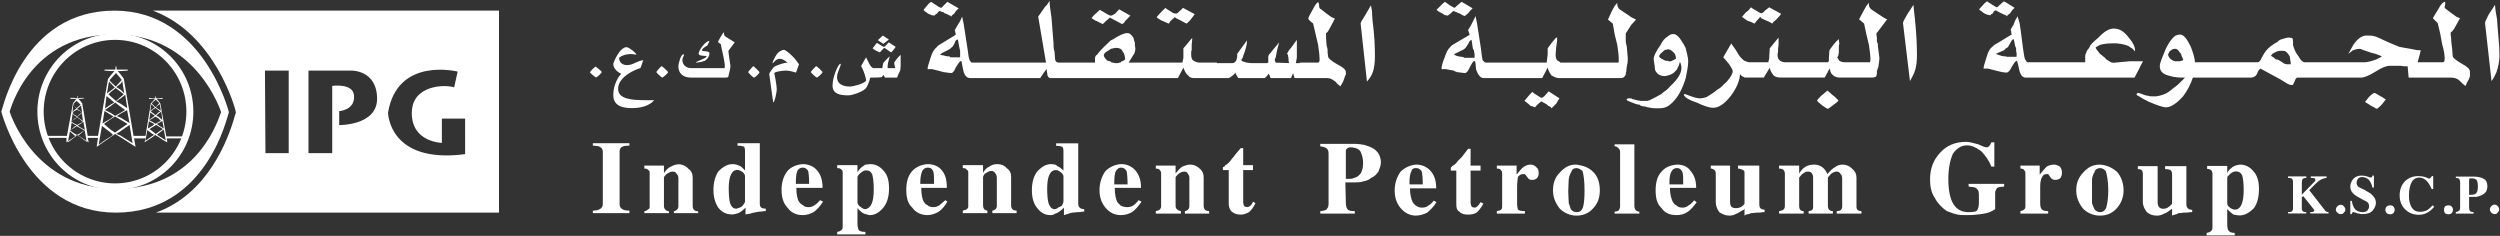
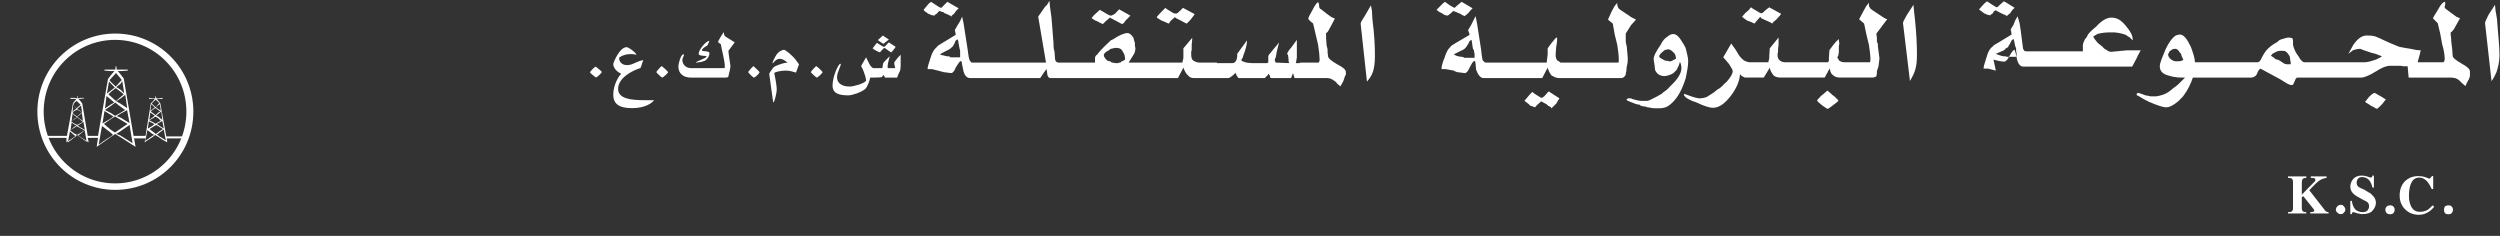
<svg xmlns="http://www.w3.org/2000/svg" version="1.2" viewBox="0 0 1505 142" width="1505" height="142">
  <rect x="0" y="0" width="1505" height="142" fill="#333333" stroke="none" />
  <title>Corporate_Governance_Report_2022_English-1-pdf-svg</title>
  <defs>
    <clipPath clipPathUnits="userSpaceOnUse" id="cp1">
      <path d="m-1531.78-322.75h3540.11v5016.92h-3540.11z" />
    </clipPath>
  </defs>
  <style>
		.s0 { fill: #fff } 
	</style>
  <g id="Clip-Path: Page 1" clip-path="url(#cp1)">
    <g id="Page 1">
      <path id="Path 15" fill-rule="evenodd" class="s0" d="m26.9 83v-1.2h13.4l3.6-19.6 0.9-1.2 1.2-1.5h-3.6v-0.6h2.4l1.8 0.3v-1.5h0.3v1.5l1.4-0.3h2.4v0.3l-2.4 0.3h-1.1l1.1 1.2 1.2 1.5 3.3 19.6h6.2l6-34.2 1.8-2.4 2.1-2.4h-2.1l-3.9-0.3v-0.6h6.5l0.3-2.1h0.3l0.3 2.1h6.6v0.6l-4.2 0.3h-1.8l1.8 2.1 1.8 2.4 5.9 34.5h7.2l3.2-19.6 1.2-1.2 1.2-1.5h-3.5v-0.6l2.3 0.3h1.5v-1.2h0.3l0.3 1.2h1.2l2.4-0.3 0.3 0.6h-3.6l0.9 1.2 1.2 1.5 1.5 8.3 2.1 11.6h11.9v1.2h-11.6l0.3 2.4-2.7-1.5-2.7-1.8-1.5-0.9-0.3-0.3-1.5 1.2-5 3.3 0.6-2.4h-6.9l0.9 5.1-8.9-5.7-3-1.8-0.3-0.3-2.6 1.8-8.6 6 0.8-5.4h-6.2l0.6 2.7-1.3-0.8-1.1-6.4-3 2.4-1 0.8-0.4-0.2v-0.3l-1.1 0.7-0.7-0.4-2.7-2.4-1.1 5.9-1 0.7v-2.7zm17.9-0.6l-3.8 2.6-0.1 0.7c0 0 2.7-2.1 3.9-3 0.5-0.3 1.1-0.6 1.1-0.6l-0.4-0.2zm7.4 2.5v0.5l-4.1-3-1.2-0.6 0.1-0.1 1.4 0.7zm42-4.5l1.5-1.2 2.4-1.5-2.4-1.5-1.5-0.9h-0.3l-1.5 0.9-2.4 1.5 2.4 1.8 1.5 1.2zm5.6 4.1l-1.2-6.5-0.5 0.3-3.6 2.7 1.2 0.9 2.4 1.5zm-2.1-11.7l-2.1 1.2-1.2 0.6 1.2 0.9 2.4 1.5 0.6 0.3zm0-0.6l-0.6-5.1-3 2.4 1.5 0.9zm-3.9-3l1.5-1.5 1.2-0.5-1.2-0.9-1.5-1.2h-0.3l-1.5 0.9-1.2 1.2 1.2 0.8 1.5 1.2zm2.4-6.5l-0.9 0.6-1.5 1.2 1.5 1.2 1.5 0.9zm-4.8-0.3l2.1 2h0.3l1.5-1.7 0.6-0.6-2.1-2.1-1.8 1.5zm-0.9 4.4l1.5-1.2 1.2-0.9-2.1-2zm-0.6 5.3l2.1-1.5 1.2-0.9-1.2-0.9-1.5-1.1zm0 0.3l2.1 1.1 1.5 0.9h0.3l3-1.7-1.5-1.5-1.5-0.9h-0.3l-1.5 0.9zm-0.9 5l3-1.8 0.9-0.9-0.9-0.5-2.4-1.2zm-1.5 7.4c0 0 3-2.1 4.2-3 0.6-0.3 1.2-0.6 1.2-0.6l-1.2-0.6-3-2.3zm-18.1-5.1l3-2.1 4.4-3-7.4-4.4h-0.3l-2.7 1.7-3.8 2.7 3.8 3.3 2.7 1.8zm8.6-4.5l-5.6 3.9-2.4 1.5 2.4 0.9 7.4 4.7zm0-1.1l-1.5-7.8-3.9 2.1-2.3 1.5 2.3 0.9zm-2.6-17l-2.7 2.1-2.7 1.8 2.7 1.5 3.9 2.6zm-2.7 1.2l1.8-1.5-1.8-1.5-2.7-2-0.3-0.3-2.7 2.1-1.7 1.7 1.7 1.5 2.7 2.4h0.3zm0.9-9.5l-0.9 1.5-2.7 2.1 2.7 1.7 2.1 2.1zm-7.7-0.6l0.9 1.2 2.9 2.7 2.7-3 0.9-0.9-0.9-1.2-2.7-3.2v0.3l-2.9 3.2zm-1.5 8.1l4.7-3.6-3.5-3.6zm-1.2 9l3.5-2.4 2.1-1.2-2.1-1.8-2.6-2.1zm0 0.9l3.5 1.8 2.7 1.8 0.3-0.3 2.7-1.5 2.9-1.8-2.9-2.1-2.7-2.1-0.3-0.3-2.7 2.1zm-1.5 8.1l5.1-3 1.5-1.2-1.5-0.9-3.9-2.4zm-2.3 12.8c0 0 4.7-3.5 7.4-5 0.6-0.6 1.2-0.9 1.2-0.9l-1.2-1.2-5.4-4.2zm-13-5.9l1.7-0.9 2.7-1.8-2.7-1.5-1.7-0.9v-0.3l-1.8 1.2-2.4 1.5 2.4 1.8zm0-10.5l-3.6 2.4 1.8 1.2 1.8 0.9 3.5-1.8-1.7-1.5zm0-0.6l1.7-1.5 1.2-0.9-1.2-0.8-1.7-0.9-1.8 0.9-0.9 1.1 0.9 0.9zm3.8 3.3l-2.3 1.5-1.2 0.6 1.2 0.9 3.2 1.8zm-0.3-0.6l-0.6-4.8-2.9 2.4 1.4 0.9zm-1.1-9.2l-0.9 0.6-1.5 1.4 1.5 0.9 1.5 1.2zm-4.5 0l1.8 1.5 1.8-1.5 0.6-0.6-2.4-2.3-1.8 1.7zm-0.6 3.9l0.9-1.2 1.5-0.9-2.1-2.1zm-0.6 5.4l1.8-1.5 1.5-0.9-1.5-0.9-1.2-1.2zm-0.6 5.4l2.4-2.1 1.2-0.6-1.2-0.6-1.8-1.2z" />
-       <path id="Path 16" fill-rule="evenodd" class="s0" d="m69.7 128c-53.5 0-68.9-60.8-68.9-60.8 0.9-2.1 13.4-60.8 68.1-60.8 53.5 0 68.9 61.1 68.9 61.1-0.9 2.1-13.1 60.5-68.1 60.5zm63.4-60.5c0 0-14.6-46.8-64.2-46.8-50.9 0-62.5 45-63.1 46.5 0 0 14.3 46.5 63.9 46.5 50.9 0 62.5-44.7 63.4-46.2z" />
      <path id="Path 17" fill-rule="evenodd" class="s0" d="m69.4 114.3c-25.9 0-46.9-21-46.9-47.1 0-26 21-47 46.9-47 26 0 47 21 47 47 0 26.1-21 47.1-47 47.1zm42.8-47.1c0-23.9-19.2-43.2-42.9-43.2-23.8 0-43 19.3-43 43.2 0 23.9 19.2 43.2 43 43.2 23.7 0 42.9-19.3 42.9-43.2z" />
-       <path id="Path 18" fill-rule="evenodd" class="s0" d="m300.4 6.4v121.6h-206.6c30.9-11 43.4-43.2 47.6-58.4l0.6-1.8-0.3-1.5c0-0.3-11.9-45.9-49.7-59.9zm-126.6 85.8v-49.7h-14.3l0.3 49.7zm53.2-32.7c0-17.6-15.7-17-15.7-17h-25.6v49.7h14.3v-40.5c0 0 12.5-1.8 13.1 5.7 0.9 8.9-8.9 9.5-8.9 9.5v8.4c0 0 22.8 0.3 22.8-15.8zm53 11.9h-14v14.6c0 0-18.1-0.3-18.1-17.9 0-17.3 20.5-17.3 25.5-15.5l2.1-9.5c0 0-36.3-9.2-41.9 24.7 0 0 0.3 31 46.4 25zm140.3 56.9h-14.6v-1.1c1.5-0.3 2.7-1.5 2.7-3v-16.7c0-1.5-0.3-2.1-1.2-3-0.3-0.9-1.2-1.2-2.4-1.2-0.9 0-2.4 0.6-3.9 1.8-0.6 0.9-1.2 1.2-1.2 1.8v17c0 1.8 0.9 3 3 3.3v1.1h-14.8v-1.1c1.4-0.3 2-0.9 2.3-1.2 0.9-0.3 0.9-0.9 0.9-1.8v-20c0-0.9 0-1.5-0.9-1.8-0.3-0.6-0.9-0.9-2.3-0.9v-1.8h11.8v4.5c1.2-1.8 2.7-3.3 4.2-3.9 1.2-0.6 2.7-1.4 4.8-1.4 2 0 4.4 1.1 5.6 2.6q2.7 1.8 2.7 5.4v17q0 3.3 3.3 3.3zm20.5 0.8c-3.3 0-6-1.1-8.4-4.1-2-3-2.9-6.6-2.9-10.7 0-4.2 0.9-7.8 2.9-11.1 2.7-2.7 5.4-4.4 8.7-4.4 1.1 0 1.7 0.3 2.3 0.3 0.6 0.3 0.9 0.3 1.5 0.6 1.2 0.3 2.1 1.4 3.6 2.9v-12.2c0-0.6-0.3-1.8-0.6-2.1-0.9-0.3-1.8-0.6-3.3-0.6h-0.6v-1.5h13.4v36.4c0 2.1 0.9 3 3.6 3v1.5h-0.9l-2.1 0.3h-0.9l-3.3 0.6-1.4 0.3-0.6 0.3-2.1 0.3-0.9 0.2v-4.1c-1.8 1.8-3.6 3.3-5.4 3.6-0.9 0.3-1.7 0.5-2.6 0.5zm-2.1-15.7c0 4.1 0.3 7.4 0.9 9.2 0.9 2.1 1.8 3 3.5 3h0.3c0.9-0.3 1.2-0.3 1.8-0.6 0.9-0.3 1.5-0.6 2.1-1.5q1.2-1.5 1.2-2.1v-15.2c0-0.9-0.3-1.5-1.5-2.7-0.9-0.6-2.1-1.2-3-1.2h-0.6c-2.9 0.3-4.7 3.9-4.7 11.1zm-59.8 14.9h-22v-1.5c3.9 0 6-1.5 6-3.9v-31.3c0-1.2-0.3-2.4-1.5-3-0.6-0.6-2.4-0.9-4.5-0.9v-1.5h22v1.5h-0.6c-2.3 0-3.2 0.3-4.1 0.9-0.9 0.6-1.2 1.5-1.2 3v31.3c0 1.5 0.6 2.1 1.2 2.7 0.9 0.9 2.7 1.2 4.7 1.2zm100.5-15.2c0 3.8 0.6 7.1 1.8 8.6 0.6 0.9 1.5 1.5 2.1 1.8 0.9 0.9 2 1.2 3.5 1.2 1.2 0 2.4-0.3 3.6-1.2q1.5-0.9 3.3-3l1.8 0.9c-1.8 2.7-3.6 4.8-5.7 6.3-1.8 0.9-3.9 1.8-6.5 1.8-3.9 0-7.2-1.5-9.2-4.5q-3.6-3.6-3.6-10.7c0-4.5 1.2-8.4 3.6-11.4 2-2.3 5.3-3.8 9.2-4.1 3.5 0 6.8 1.5 8.6 3.8 2.1 2.4 3.3 5.7 3.3 10.5zm0.6-10.2c-0.6 1.5-0.9 3.6-0.9 7.2v0.6h8c0-3.9-0.3-6.6-0.6-7.8q-1.2-2-3.3-2-2.1 0-3.2 2zm40.1 25.7c-1.2-0.6-2.7-1.8-3.9-3.3v9.2c0 1.8 0.3 3.3 0.9 4.2 0.9 0.6 1.8 0.9 3.9 0.9v1.5h-17v-1.5c2.1-0.3 3.3-1.5 3.3-2.7v-32.8c0-0.9 0-1.5-0.6-1.8-0.6-0.8-1.2-1.1-2.7-1.1v-1.8h12.2v4.4c0.9-1.8 2.1-2.9 3-3.5 0.9-0.6 1.2-0.9 1.8-1.2 0.9 0 1.8-0.3 2.9-0.3 3.3 0 6 1.5 8.1 4.1 2.3 2.4 3.2 6 3.2 10.5 0 4.4-0.9 8.3-3.2 11.3-2.4 3-5.1 4.8-8.4 4.8-1.1 0-1.7-0.6-2.6-0.6-0.3 0-0.6-0.3-0.9-0.3zm-3.3-23.3c-0.3 0.6-0.6 1.2-0.6 1.2v15.2c0 0.9 0.3 1.5 1.2 2.4 1.2 0.9 2.4 1.8 3.3 1.8h0.3c3.5-0.6 5-4.5 5-11.9 0-3.9-0.3-6.6-0.9-9-0.9-1.8-1.8-2.4-3.5-2.4h-0.6c-1.2 0-2.7 1.2-4.2 2.7zm37.8 7.8c0 3.8 0.6 7.1 1.7 8.6 0.6 0.9 1.2 1.5 2.1 1.8 0.6 0.9 2.1 1.2 3.6 1.2 0.9 0 2.4-0.3 3.6-1.2 0.8-0.6 2-1.8 3.5-3l1.2 0.9c-1.5 2.7-3.3 4.8-5.6 6.3-1.8 0.9-3.9 1.8-6.3 1.8-3.8 0-7.1-1.5-9.2-4.5-2.7-2.4-3.6-6-3.6-10.7 0-4.5 0.9-8.4 3.6-11.4 2.1-2.3 5.4-3.8 9.2-4.1 3.9 0 6.9 1.5 8.6 3.8 2.1 2.4 3 5.7 3 10.5zm0.6-10.2c-0.6 1.5-1.2 3.6-1.2 7.2v0.6h8.3c0-3.9 0-6.6-0.6-7.8-0.8-1.4-1.4-2-3.2-2q-2.1 0-3.3 2zm56.8 25.4h-14.6v-1.5c1.8-0.3 2.7-1.5 2.7-2.7v-16.7c0-1.5-0.3-2.4-0.9-3-0.6-1.2-1.5-1.5-2.7-1.5-0.9 0-2.4 0.9-3.8 1.8-0.6 1.2-0.9 1.5-0.9 1.8v17c0 1.8 0.6 3 2.6 3.3v1.5h-14.8v-1.5c1.5-0.3 2.1-0.6 2.4-0.9 0.9-0.6 0.9-1.2 0.9-1.8v-20c0-1.2 0-1.5-0.9-1.8-0.3-0.8-0.9-1.1-2.4-1.1v-1.8h12.2v4.7c0.9-1.8 2.3-3.2 3.8-3.8 1.2-0.9 2.7-1.5 4.8-1.5 2.4 0 4.4 0.9 5.6 2.4 2.1 1.4 2.7 3.2 2.7 5.3v17q0 3.3 3.3 3.3zm20.5 1.2c-3.6 0-6-1.5-8.3-4.5-2.1-2.7-3-6.3-3-10.4 0-4.5 0.9-8.1 3-11.1 2.6-2.9 5.3-4.7 8.6-4.7 1.2 0 1.8 0.3 2.4 0.3 0.6 0.3 0.9 0.3 1.2 0.9 1.1 0.3 2.3 1.2 3.8 2.7v-12c0-0.9-0.3-1.8-0.6-2.3-0.9-0.3-1.8-0.6-3.2-0.6h-0.6v-1.5h13.3v36.3c0 2.1 1.2 3.3 3.6 3.3v1.5h-0.6l-2.4 0.3h-0.9l-3.2 0.3-1.5 0.3-0.6 0.3-2.1 0.6-0.9 0.3v-4.5c-1.8 1.8-3.6 3.3-5.3 3.6-0.9 0.6-1.5 0.9-2.7 0.9zm-2.1-16.1c0 4.2 0.3 7.4 0.9 9.2 0.9 2.1 1.8 3.3 3.6 3.3h0.3c0.9-0.3 1.2-0.3 1.7-0.9 0.9-0.3 1.5-0.6 2.4-1.2q0.9-1.8 0.9-2.4v-15.2c0-0.6-0.3-1.5-1.5-2.4-0.9-0.8-2-1.4-2.9-1.4h-0.6c-3 0.3-4.8 3.8-4.8 11zm40.7-0.3c0 3.9 0.6 7.1 1.8 8.9q0.9 0.9 1.8 1.8c1.2 0.6 2.4 0.9 3.9 0.9 1.2 0 2.6-0.3 3.5-0.9q1.8-1.2 3.3-3.3l1.8 0.9c-1.8 2.7-3.6 4.8-5.7 6.3-1.7 0.9-3.8 1.8-6.8 1.8-3.6 0-6.8-1.5-9.2-4.5-2.1-2.4-3.6-6-3.6-10.4 0-4.8 1.5-8.7 3.6-11.6 2.4-2.4 5.6-3.9 9.2-4.2h0.3c3.6 0 6.5 1.5 8.6 3.9 2.1 2.6 3.3 5.6 3.3 10.4zm0.6-10.1c-0.6 1.4-0.9 3.5-0.9 7.1v0.9h8c0-3.9-0.3-6.9-0.6-8q-1.2-2.1-3.3-2.1h-0.2c-1.2 0-2.1 0.9-3 2.1zm84.1 19.3c-1.2 2.4-2.4 4.2-3.9 5.4-1.5 0.9-3.2 1.5-5 1.5-2.4 0-3.9-0.6-5.4-1.8-1.2-1.2-1.8-2.7-1.8-4.8v-20.2h-3.5v-1.8l0.9-0.3 0.6-0.9c0.9-0.3 1.5-0.9 2.9-2.4 0.9-1.5 2.1-2.4 3-3.9l3.3-3.9h1.5v10.2h5.9v3h-5.9v19.6c0 0.6 0.3 1.2 0.6 2.1 0.6 0.3 1.2 0.6 1.7 0.6 1.2 0 2.7-0.9 3.6-3.3zm-27.9 6.3h-14.6v-1.5c1.8-0.3 2.7-1.5 2.7-3v-16.7c0-1.5-0.3-2.1-0.9-2.7-0.3-1.1-1.2-1.4-2.1-1.4-1.2 0-2.7 0.6-3.9 1.7-0.8 0.9-1.4 1.5-1.4 1.8v17q0 2.7 3.2 3.3v1.5h-15.1v-1.5c1.2-0.3 2.3-0.6 2.6-1.2 0.3-0.3 0.6-0.9 0.6-1.8v-19.7c0-1.1-0.3-1.4-0.6-1.7-0.3-0.9-1.4-1.2-2.6-1.2v-1.8h11.9v4.7c1.4-1.7 2.6-3.2 4.1-4.1 1.5-0.6 3-1.2 4.8-1.2 2.1 0 4.1 0.9 5.6 2.4 1.8 1.5 2.4 3.2 2.4 5.3v17q0 3.3 3.3 3.3zm82-18.8l0.3 11.9q0 3.3 1.2 4.5c0.6 0.6 1.8 0.9 3.9 0.9h0.3v1.5h-20.8v-1.5h0.5c1.8-0.3 3.3-0.6 3.6-1.5q0.9-0.9 0.9-3v-30.1q0-2-0.9-2.9c-0.9-0.9-2.1-1.2-4.1-1.5v-1.5h21.1c1.4 0 3.2 0.3 5.3 0.6 2.1 0.6 3.6 1.2 4.8 1.8 3.5 1.8 5.3 5 5.3 8.9 0 1.8-0.9 3.9-1.5 5.4-1.2 1.8-2.7 3.2-4.4 3.8-1.2 1.2-3 1.8-4.8 2.1-1.5 0.6-3.3 0.6-5.3 0.6zm3.5-21.1c-1.5 0-2.1 0.3-2.6 0.9-0.6 0.3-0.6 0.9-0.6 2v16.1h1.4c1.5 0 2.4 0 3.6-0.6 1.2-0.3 2.4-0.9 3-1.7 1.5-1.2 2.4-3.9 2.4-7.2 0-3.3-0.9-5.7-1.8-7.4-0.9-0.9-2.4-1.8-3.6-1.8-0.9-0.3-1.2-0.3-1.8-0.3zm35.4 24.7c0 3.9 0.9 7.1 1.8 8.6 0.9 0.9 1.2 1.5 1.8 1.8 1.2 0.9 2.6 1.2 3.5 1.2 1.5 0 3-0.3 3.9-1.2q1.8-0.9 3.3-3l1.7 0.9c-1.7 2.7-3.8 4.8-5.6 6.3-1.8 0.9-4.2 1.8-6.8 1.8-3.6 0-6.6-1.5-9.2-4.5-2.1-2.4-3.6-5.9-3.6-10.7 0-4.5 1.5-8.4 3.6-11.3 2.6-2.4 5.6-3.9 9.2-4.2h0.3c3.5 0 6.5 1.5 8.6 3.9 2.1 2.4 3.3 5.6 3.3 10.4zm0.8-10.1c-0.8 1.5-1.1 3.5-1.1 7.1v0.6h8c0-3.9-0.3-6.5-0.6-7.7q-1.2-2.1-3.3-2.1h-0.3c-1.5 0-2.4 0.6-2.7 2.1zm76.7 0.9c0 1.2-0.3 2-0.9 2.9-0.9 0.9-1.7 1.2-2.9 1.2-1.5 0-2.1-0.3-2.7-1.2l-1.8-2.3h-0.9c-1.5 0-2.4 0.6-3.3 1.7-0.2 1.5-0.5 3.6-0.5 6v10.1c0 1.8 0.3 2.7 0.5 3.6 0.9 0.6 1.8 0.9 4.2 0.9v1.5h-16.9v-1.5q2.2-0.4 2.6-0.9c0.6-0.6 0.6-1.2 0.6-2.4v-19c0-1.2 0-1.8-0.6-2.1-0.3-0.9-1.1-1.2-2.6-1.2v-1.8h11.9v5.4c1.7-2.1 3.2-3.9 4.1-4.5 1.2-0.9 2.7-1.5 4.2-1.5 1.5 0 2.7 0.6 3.5 1.5 1.2 0.9 1.5 2.1 1.5 3.6zm-33.3 18.4q-2 3.6-4.1 5.4c-1.5 0.9-3.3 1.2-5.1 1.2-2.1 0-3.8-0.3-5.3-1.8-1.5-0.9-1.8-2.4-1.8-4.5v-20.2h-3.3v-1.8l1.2-1.2c0.6-0.3 1.8-0.9 2.7-2.4 1.2-1.5 2.7-2.4 3.6-3.9l2.9-3.8h1.5v10.1h6v3h-6v19.3c0 0.9 0.3 1.5 0.6 2.4 0.3 0.3 1.2 0.6 1.8 0.6 1.2 0 2.4-1.2 3.6-3.3zm46 3c-2.6-3.3-4.1-6.8-4.1-11q0-6.6 4.1-10.7c2.7-3 5.7-4.8 9.5-4.8h0.6c4.2 0.6 7.5 1.8 10.1 4.5 2.7 2.7 3.9 6.5 3.9 11 0 4.2-1.2 8-4.2 11-2.3 2.7-5.9 4.2-9.8 4.2-3.8 0-7.4-1.5-10.1-4.2zm6.9-22c-0.6 0.9-1.2 2.4-1.5 4.1 0 1.5-0.3 3.9-0.3 7.5 0 3.3 0.3 5.7 0.3 7.1 0.3 0.9 0.9 2.4 1.2 3.6q1.3 1.8 3.5 1.8c1.8 0 3-0.6 3.9-3 0.6-2.1 0.9-5.6 0.9-10.1 0-5.7-0.6-9.8-1.2-11.6-0.9-0.9-2.4-1.8-3.6-1.8q-2.6 0-3.2 2.4zm41 25h-14.9v-1.2q3.3 0 3.3-3.3v-32.7q0-1.2-0.9-2.1c-0.6-0.6-1.2-1.2-2.1-1.2h-0.3v-1.2h11.9v36.9c0 2.1 0.9 3.6 3 3.6zm18.4-15.5c0 3.9 0.9 7.2 2.1 9 0.6 0.8 1.2 1.4 2.1 1.7 0.6 0.9 2.1 1.2 3.5 1.2 0.9 0 2.4-0.3 3.3-1.2 1.2-0.6 2.4-1.7 3.6-3.2l1.5 1.2c-1.8 2.3-3.6 4.7-5.7 5.9q-2.7 1.8-6.2 1.8c-4.2 0-7.2-1.2-9.2-4.2-2.7-2.4-3.6-5.9-3.6-10.7 0-4.5 0.9-8.6 3.6-11.3 2-2.4 5-3.9 9.2-4.2 3.8 0 6.5 1.2 8.3 3.9 2.1 2.4 3.3 5.6 3.3 10.1zm0.9-9.8c-0.9 1.5-1.2 3.6-1.2 7.1v0.6h8.3c0-3.8 0-6.5-0.6-7.7-0.9-1.5-1.5-2.1-3.3-2.1q-2.1 0-3.2 2.1zm235.1 0.6c0 1.5-0.3 2.1-0.9 3.3-0.9 0.6-1.8 1.1-3 1.1-1.5 0-2.1-0.5-2.7-1.1l-1.7-2.4h-0.9c-1.2 0-2.4 0.6-2.7 1.8-0.9 1.2-1.2 3.5-1.2 5.9v9.8q0 2.7 0.9 3.6c0.6 0.9 2.1 1.2 3.9 1.2v1.5h-16.7v-1.5c1.2-0.3 2.1-0.6 2.4-1.2 0.6-0.3 0.6-0.9 0.6-2.1v-19c0-1.2 0-1.8-0.6-2.1-0.3-0.9-1.2-1.2-2.4-1.2v-1.8h11.6v5.4c1.8-2.1 3.3-3.9 4.2-4.8 1.1-0.6 2.6-1.2 4.4-1.2 1.5 0 2.4 0.6 3.6 1.2 0.9 1.2 1.2 2.4 1.2 3.6zm-34.8 8.3c-0.6 0.3-1.2 0.3-2.1 0.3-0.6 0-1.5 0.3-2.1 0.6q-0.6 0.6-1.2 2.4v10.4c-1.7 1.2-4.1 2.4-6.8 2.7-3.3 0.6-6.8 0.9-10.4 0.9-2.4 0-4.7 0-6.5-0.6-1.8-0.3-3.3-1.2-5.4-1.8-3-2.1-5.6-4.8-7.1-7.7-2.4-3.6-3-7.2-3-11.6 0-6.3 2.1-11.7 6-15.8 4.1-4.5 9.2-6.6 15.7-6.6 2.4 0 4.8 0.9 7.4 1.5 2.4 1.2 4.2 1.8 5.1 1.8 0.9 0 2.1-1.2 2.7-3h1.8v14.6h-1.8c-1.5-3.9-3.6-6.6-6-9.2-2.9-2.1-5.6-3.6-8.6-3.6-3.6 0-6.2 1.8-8.6 5.1-1.5 3.5-2.7 8.6-2.7 14.9 0 13.7 3.9 20.2 12.2 20.2q4.2 0 5-0.9c0.9-1.2 1.2-2.7 1.2-5v-4.2c0-2.1-0.3-3.3-1.2-3.9q-0.8-1.2-4.1-1.2l-0.9-0.3v-1.5h21.4zm-85.9 16.4h-14.9v-1.5c2.1 0 3.3-0.9 3.3-2.7v-16.9q0-2.1-1.2-3-0.6-1.2-2.1-1.2-1.5 0-3.2 1.2l-0.6 0.6-1.5 1.8v16.9c0 2.4 1.2 3.3 3 3.3v1.5h-14.6v-1.5c0.6 0 1.5-0.3 2.1-0.6 0.3-0.3 0.6-1.2 0.6-1.5v-18.1c0-1.2-0.3-1.8-0.6-2.4-0.6-0.9-1.5-1.2-2.4-1.2-1.2 0-2.1 0.3-3 1.2l-0.6 0.3-1.8 2.1v16.9c0 2.4 0.9 3.3 2.7 3.3v1.5h-14.8v-1.5c1.1-0.3 2-0.3 2.6-0.9q0.9-0.6 0.9-2.4v-19c0-1.2-0.3-1.8-0.6-2.1-0.3-0.9-1.5-1.2-2.9-1.2v-1.8h12.1v4.8c2.1-3.6 4.8-5.4 9-5.4 3.8 0 6.5 2.1 8 5.7 1.8-2.1 3.3-3.6 4.7-4.2 0.9-0.9 2.7-1.5 4.5-1.5 2.1 0 4.2 0.9 5.6 2.4q2.7 2.2 2.7 5.4v17.5c0 1.8 0.9 2.7 3 2.7zm-58.3-0.9h-0.9l-2 0.3h-2.1c-1.5 0.3-2.7 0.3-3 0.3q-1.2 0.6-3.3 0.9l-0.8 0.6v-4.5l-0.3 0.9c-2.1 0.9-3.3 2.1-4.5 2.4q-2.1 1.2-4.2 1.2c-2.6 0-4.4-0.9-6.2-2.1-1.2-1.8-2.1-3.5-2.1-6.2v-17c0-1.5-0.6-2.4-2.4-3h-0.6v-1.8h11.6v21.8c0 3 1.2 3.8 3.6 3.8 1.8 0 3.6-0.5 5.1-2.6v-18.2c0-1.2 0-1.8-0.9-2.1-0.6-0.3-1.5-0.9-3-0.9v-1.8h12.8v23.3c0 2.1 0.9 3.2 3.2 3.2zm191.8-2c-2.7-3.3-4.2-6.9-4.2-11.1q0-6.5 4.2-10.7c2.6-3 5.6-4.8 10.1-4.8 4.1 0.3 7.4 1.8 10.4 4.5 2.3 2.7 3.8 6.6 3.8 11 0 4.2-1.5 8.1-4.4 11.1-2.4 2.6-5.7 4.1-9.8 4.1-3.9 0-7.5-1.5-10.1-4.1zm6.8-22.1c-0.6 0.9-1.2 2.4-1.5 4.2v14.6c0.3 0.9 0.9 2.4 1.5 3.6 0.6 0.8 1.8 1.7 3.3 1.7 1.7 0 3.2-0.9 3.8-2.9 0.6-2.1 1.2-5.7 1.2-10.2 0-5.6-0.9-9.8-1.5-11.6-0.9-0.9-1.8-1.8-3.5-1.8-1.5 0-3 0.9-3.3 2.4zm58.8 24.1h-0.8l-2.7 0.3h-1.5c-1.5 0.3-2.7 0.3-3.3 0.3q-0.6 0.6-3.2 1.2l-0.6 0.3v-4.1l-0.9 0.6c-1.5 1.1-2.7 2-3.9 2.3q-2.1 1.2-4.2 1.2c-2.6 0-4.4-0.6-6.2-2.1-1.2-1.7-2.4-3.5-2.4-6.2v-17c0-1.5-0.6-2.4-2.1-2.7h-0.9v-1.8h11.9v21.5c0 3 1.2 4.2 3.6 4.2 1.5 0 3.3-0.9 5.1-3v-18.2c0-0.9-0.6-1.8-0.9-2.1-0.6-0.3-1.8-0.6-3.3-0.6v-1.8h12.8v23c0 2.1 1.2 3.3 3.5 3.3zm24.7 1.4c-1.2-0.9-2.1-1.7-3.6-3.2v9.2c0 1.8 0.3 3.3 0.9 3.9 0.9 0.9 1.8 1.2 3.6 1.2v1.5h-16.9v-1.5c2.3-0.3 3.5-1.5 3.5-3v-32.8c0-0.6-0.3-1.2-0.6-1.8q-0.9-0.9-2.6-0.9v-1.8h12.1v4.2c0.9-1.8 2.1-2.7 3.3-3.6q0.5-0.4 1.8-0.9c0.6 0 1.8-0.5 2.7-0.5 3.2 0 5.9 1.4 8.3 4.4 2.1 2.4 3 6 3 10.1 0 4.8-0.9 8.7-3 11.7-2.7 2.6-5.3 4.4-8.9 4.4-0.9 0-1.5-0.3-2.1-0.3-0.6 0-1.2-0.3-1.5-0.3zm-3-23.2c-0.6 0.3-0.6 1.2-0.6 1.2v15.2q0 1.2 0.9 2.1c1.2 1.2 2.7 1.8 3.6 1.8h0.6c3-0.3 4.8-4.2 4.8-11.7q0-5.8-0.9-8.9c-0.9-1.8-2.1-2.4-3.6-2.4h-0.3q-2.2 0-4.5 2.7z" />
-       <path id="Path 19" fill-rule="evenodd" class="s0" d="m565.8 42.8l-4.7-1.2h-2.7c0-1.2 0.6-3.3 1.8-6.8 0.9-3.3 2.4-5.4 3.6-6.3 0.5-0.9 2-1.8 4.1-3l7.4-4.5c0-0.5 0-1.1-0.3-2l-0.2-0.9 1.7-3 1.5-2.4 1.2-2.7 0.9 4.2 2.4 15.5q0.6 5.3 1.2 6.5l0.6 0.9c0.3 0.6 0.6 0.6 1.7 0.6h43.7l-4.7-27.7 4.1-5.9 1.2-1.2 1.5-2.4c0 1.2 0.3 4.5 1.2 10.1l1.2 15.2c0 1.8 0 3.6 0.6 5.1l0.3 3.9c0 2 0.9 2.9 2.4 2.9h21.7v-3.2c0.3-0.3 0.3-1.2 1.2-1.5 2.6-3.6 5.9-6.3 8.3-8.7 0.9-0.3 1.2-0.6 1.8-0.9 3.2-2.1 6.2-3.5 8.3-3.5 1.2 0 2.4 1.1 3.6 2.9l0.2 1.2 0.6 1.8v1.5l0.3 1.8c0 1.2-0.3 2.1-0.6 3l-2.9 4.7-0.6 0.9h32.4l0.3-1.5 0.3-1.2v-5.9l5.3-6.3v0.9l-0.3 3.3v3.3l-0.3 0.6v2.1q0 2 0.9 3.2c1.2 0.9 2.7 1.5 4.2 1.5h10.4v0.3h9.2c1.5 0 2.4-1.2 2.7-2.4l0.3-1.7v-1.5l5.9-8.1c0 2.1-0.6 4.5-1.5 7.2l-0.6 1.5-0.6 2-0.6 0.6v0.9c0 0.3 1.2 0.6 3 1.2l3 0.3h9.5c0.3-0.3 0.3-0.3 0.6-0.3v-3.8c0.3-0.6 0.3-1.2 0.9-1.5l2.4-3 1.8-2.1 1.4-1.8-1.4 5.7-0.6 3.3c-0.6 1.1-0.6 1.7-0.6 2l0.6 1.2 8 0.3-0.3-1.5v-0.9l-0.3-2.3-0.6-1.2c0.6-0.6 0.6-0.9 0.6-0.9 0.3-0.6 0.9-1.5 1.8-2.4l3.5-4.8v10.7l-0.6 3.3h2.4v-0.3h11q0.9 0 0.9-2.1 0-2.6-0.9-8.6l-3-12.8-0.3-0.3-0.8-0.6c-0.9-0.9-1.8-1.5-1.8-2.1q0-0.9 2.6-5.3c1.5-3 2.7-4.5 3.3-4.5l0.3 0.3 0.3 1.5c0 1.5 0.3 2.1 1.2 2.4l3.3 2.6 2.9 2.1 2.1 0.9-3.5 6.6c-0.6 0.9-0.9 1.8-1.8 2.1v3.2l0.3 4.2 0.6 2.4v1.8l0.3 2.4c0 1.1 1.7 2.6 5.3 4.7 3.6 1.8 5.4 3.3 5.4 4.8v1.8c-0.6 0.3-0.6 0.6-0.6 0.9 0 0-0.3 0.9-0.6 1.8-0.3 1.1-1.2 2.6-2.1 4.1l-2.1-1.8c-0.3-0.9-1.5-1.4-2.7-2.3l-1.2-0.6-1.7-0.3h-19.9l-0.9-3-1.2 3h-12.2l-0.3-0.3-0.3-1.2c0-0.3-0.6-0.6-0.9-1.2l-0.3 0.9-1.8 1.8h-15.7c-0.3 0-0.9-0.9-1.2-1.5l-0.9-1.8-0.3 0.6-0.9 0.9-1.2 0.9c-0.6 0.6-1.5 0.9-1.8 0.9h-20.5c-1.5 0-2.7-0.3-3.6-1.5-1.4-1.2-2-2.4-2.9-4.8l-3.3 6.3h-77c-0.3 0-0.9-0.3-1.5-1.5l-0.6-4.2c0 0.3-0.3 0.9-1.4 2.1l-2.4 3.6h-42.2c-2.1 0-3.6-1.8-4.2-5.1-0.6-3-0.9-4.2-0.9-4.8l-0.3-0.3h-0.3c-0.9 0.3-1.5 1.8-3 3.9-0.8 2.4-2 3.3-2.6 3.3-0.6 0-2.4-0.3-4.8-0.6-0.6-0.3-1.5-0.3-2.1-0.6zm0-10.1l1.5 0.6h0.6l0.9 0.3 1.5 0.3c1.2 0 1.5 0 1.8 0.6h5.9v-3.6c0-0.9-0.3-1.2-0.3-1.5l-0.3-1.5q-0.6-3.9-0.9-4.2c-0.9 0.3-1.5 0.9-1.7 2.1l-1.2 2.1c-0.6 0.6-1.8 1.8-3.3 2.4l-2.4 1.2zm101.7-2.4c-1.8 0.9-3 1.8-3 3q0 1.2 2.1 3.2l1.2 0.3 0.9 0.3 0.6 0.6h0.8l1.2 0.3h1.2c0.6 0 0.9 0 1.2-0.3 0.6 0 1.2 0 1.2-0.6l0.9-0.3 1.5-0.9c0-1.7-0.3-3.5-1.5-5-0.6-1.5-2.1-2.1-3.9-2.1-0.6 0-1.8 0.3-3.2 0.6-0.3 0.3-0.6 0.3-1.2 0.9zm-101.7-23.8l-0.9 0.6-0.9 1.1c-1.2 0.6-1.5 1.2-1.5 1.2-0.5 0-1.4-0.3-1.7-0.3l-2.1-0.9-1.5-1.1c-0.6-0.3-0.9-0.6-1.2-1.2l3-3.6 1.5-1.2q0.6 0.3 3.2 2.1c1.2 0.9 2.4 1.5 2.7 1.5 0.6 0 0.9-0.6 1.5-1.2l2.4-2.4 6.8 3.9-1.5 1.5-1.2 1.7c-1.2 0.9-1.5 1.2-1.7 1.8l-0.6-0.6c-0.6 0-1.2-0.6-2.7-1.2-0.6 0-1.2-0.6-1.5-0.9-1.5-0.2-1.8-0.5-2.1-0.8zm102.3 4.1l-0.6 0.6-1.8 1.5-1.8 1.8c-0.9-0.3-2.4-1.2-3.6-1.8-1.2-0.3-1.7-0.9-3.2-1.8l1.5-1.8 2-1.8 1.5-1.4 3.9 2.3c0.9 0.6 2.1 1.2 2.7 1.2 0.9 0 1.4-0.6 2.6-1.2l2.4-2.6 6.8 3.8-3.2 3.3c-0.3 0.6-0.6 1.2-1.8 1.8l-6.8-3.6zm39.2-0.3l-2.7 2.4-0.9 1.5c-1.2-0.3-2.6-1.2-4.4-1.8q-2.7-1.5-3-2.1l2.1-2.4 3.2-3.2q0.3 0.6 3 2.1l1.8 1.1 1.5 0.3c0.3 0 1.2-0.3 2.1-1.4q1.8-1.5 2.1-2.1l7.1 3.8q-0.5 0.9-2.7 3.6l-2.1 2.1c0 0-1.5-0.6-3.5-1.8l-3-1.5zm120.4 23.3c0 3.8-0.3 7.4-1.5 10.4q-0.9 2.4-3.3 5.1l-3.8-34.9c0-0.6 0.8-2.1 2.6-4.8l3.6-6.2 0.6 3.3 0.3 5.3c1.2 9 1.5 16.1 1.5 21.8zm47.5 8.9l-5-0.9h-2.4c0-1.2 0.3-3.3 1.8-6.8q1.5-4.8 3.3-6.3c0.5-0.9 2-1.8 4.1-3l7.7-4.5c0-0.5-0.3-1.1-0.6-2l-0.3-0.9 1.8-3 2.7-5.4 0.9 4.5 2.4 15.5c0.3 3.6 0.9 5.9 0.9 6.5l0.9 0.9c0.3 0.6 1.1 0.6 1.7 0.6h36l0.6-5v-3.6l2.4-3.3c1.5-1.8 2.7-3.3 3-3.3l0.3 0.6v0.3c0 1.8-0.3 3.3-0.6 5.1l-0.3 4.2v0.6c0 1.2 0.3 2.3 1.1 3.2 0.9 0.3 1.2 0.6 1.8 1.2h34.8c0.3 0 0.3-0.9 0.3-1.8 0-2.3-0.3-5-0.9-8.9l-1.5-6-1.2-6.8-2.9-2.4 2.3-5.1 1.8-3.2 1.5-1.8v1.5c0 0.3 0 0.3 0.3 0.3v0.6c0.3 0.6 0.6 1.2 1.5 1.8l5.3 3.5 1.2 0.9 3 1.5-3 3.3-3.2 5.1v5l0.3 1.5 0.3 1.2 0.6 6.9v0.8c0 0.6 0 2.4-0.6 4.5l-0.3 3c-0.3 0.6-0.3 1.2-0.3 1.8 0 0 0 0.3-0.6 0.9 0 0.3-0.3 0.3-0.9 0.9l-1.2 0.3h-37.5c-1.7 0-3.2-0.9-4.4-1.5-0.9-1.2-1.8-2.4-2.4-4.8l-3.3 6.3h-35.3c-1.8 0-3.3-1.8-4.5-5.1-0.3-3-0.3-4.2-0.6-4.8v-0.3h-0.6c-0.9 0.3-1.5 1.8-2.7 3.9q-1.4 3.3-2.9 3.3c-0.6 0-1.8-0.3-4.8-0.6-0.3-0.3-1.2-0.3-1.8-0.9zm0-9.8l1.5 0.9h0.3l0.9 0.3 1.8 0.3c0.9 0 1.5 0 1.5 0.6h6.5v-2.4l-0.3-1.2c0-0.9 0-1.2-0.6-1.5l-0.3-1.5c-0.3-2.4-0.6-3.9-0.6-4.2-0.9 0.3-1.5 0.9-1.8 2.1l-1.4 2.1c-0.3 0.6-1.5 1.8-3.3 2.4zm0-26.2l-0.9 0.6-0.9 0.9c-1.2 0.8-1.8 1.4-1.8 1.4-0.6 0-1.2-0.3-1.8-0.3l-1.7-1.1-1.8-0.9c-0.3-0.3-0.9-0.6-1.5-1.2l3.6-3.6 1.4-1.2c0.3 0.3 1.5 0.9 3 2.1 1.8 0.9 2.4 1.5 2.7 1.5 0.3 0 0.9-0.6 1.5-1.2l2.9-2.4 6.6 3.9-1.5 1.5-1.2 1.5c-1.2 1.1-1.8 1.4-2.1 1.7l-0.6-0.3c-0.3 0-1.2-0.6-2.6-1.4-0.3 0-1.2-0.3-1.5-0.6q-1.8-0.5-1.8-0.9zm63.6 52.7l-1.2 1.8-0.6 1.2c-1.2 1.2-2.6 2.6-3 3l-0.6-0.9-1.4-0.6-0.9-0.9-3.3-1.8-2.7 2.4c-0.6 0.6-0.9 1.2-0.9 1.2-0.3 0-1.2-0.3-1.7-0.6l-1.2-0.3-0.9-0.9c-1.2-0.9-2.1-1.8-2.7-2.1l3.3-3.9 1.5-1.5c0.5 0.6 1.7 1.5 3.8 2.7q1.2 0.9 2.1 0.9l0.3-0.3 0.9-0.6 2.7-3zm40.4 0.9c0-0.6 0.6-0.9 1.5-0.9h1.5v0.3l3.5 0.9 1.8 0.3h4.2l1.2-0.3 0.6-0.3c2.6-1.2 4.7-2.4 6.8-3.6 0.9-1.1 2.4-1.7 3.6-2.9q0.8-0.9 2-2.1c4.2-3.9 6.3-7.5 6.3-10.4v-0.9l-0.3-1.5c0-0.3-0.3-0.9-0.6-1.5l-0.6 2.1-0.9 1.8-0.3 0.8-1.2 1.2c-0.9 1.2-2.4 1.8-4.4 2.4-0.3 0-1.2 0.3-1.8 0.3-3 0-4.8-1.5-5.7-3.6 0-0.3-0.3-1.4-0.3-2.6l-0.6-3.9c0-2.1 1.5-4.8 4.2-8.7 1.2-2.6 2.7-4.1 4.2-5 1.4-1.2 2.3-1.5 3.5-1.5 1.8 0 3.6 1.8 5.7 5.4 0.6 1.1 1.5 2.3 1.8 3.5 0.5 2.4 1.4 5.1 1.4 7.5 0 3.3-0.9 6.8-1.4 9.8-0.9 3-1.8 5.4-3.3 8.4-2.1 4.1-5.1 7.4-7.7 8.9-1.5 0.9-3.3 1.2-5.4 1.2-1.8 0-3.6 0-4.8-0.3l-1.7-0.3h-0.3c-0.3 0-0.3 0-0.6-0.3l-1.8-0.3c-0.9 0-1.2-0.3-1.2-0.3-0.3 0-0.6 0-0.9-0.6-2.4-0.3-3.6-0.9-5-1.5-1.8-0.6-2.4-0.9-3-1.5zm24.4-30.4c0 0.3-0.6 0.3-1.2 0.3-0.6 0.3-1.2 0.9-1.8 1.5-0.9 0.6-1.8 1.8-1.8 2.4 0 0.6 0.9 1.2 2.1 1.8l1.8 0.9h1.2l0.8 0.3h1.2l3-1.5v-0.3c0-1.5-0.6-3-1.5-3.6-1.2-1.2-2.1-1.8-3.2-1.8zm10.1 27.4c0-0.3 0.3-0.3 0.6-0.6l0.5 0.3 4.2 1.5 2.1 0.6 1.8 0.3c1.8 0 3.2-0.3 4.7-0.9 1.2-0.9 3.3-1.8 6.3-4.4l1.5-0.9 1.7-1.5c0.9-1.2 2.1-1.8 2.7-2.7 2.1-2.4 3.3-4.5 3.3-6q0-0.9-2.1-4.1c-1.5-1.8-2.7-3.3-3.6-4.2l4.8-8.3 2.7 3.8 2 3.3q1.5 2.1 3.3 3.3 2.1 0.9 3 0.9h11.3l0.6-2.4v-1.2l0.3-4.8 5.3-6.5v4.4l-0.3 2.4v1.5l-0.3 1.8v0.3c0 1.5 0.3 2.4 1.2 3.3 1.2 0.9 2.1 1.2 3.6 1.2h25.6l0.5-0.9v-1.8l0.3-4.5 0.6-0.9 1.8-2.4c1.8-2.3 3-3.2 3.3-3.5v0.9l0.3 1.8-0.3 1.4v3.9l-0.3 1.8-0.6 1.2c0 0.3 0.6 1.2 1.2 2.1q1.5 0.9 3.3 0.9h15.1c0 0 0.3-0.6 0.3-1.8 0-2.1-0.3-4.8-0.9-8.7l-1.5-6.2-1.4-6.6-3-2.6 2.7-5.1 1.7-3 1.5-1.8v1.8l0.3 0.6c0 0.3 0.6 1.2 1.5 1.8l5.4 3.6 2.3 1.5 1.5 0.6-6.5 8.6v0.3l0.3 2.4v2.1l0.6 1.5v1.4l0.9 6.9v0.6c0 0.9-0.3 2.4-0.6 4.8l-0.9 2.6v1.8c0 0-0.3 0.3-0.3 1.2 0 0.3-0.3 0.3-0.9 0.6l-1.2 0.3h-19.9c-2.1 0-3.6-0.6-5.1-2.4l-0.6-1.2-0.3-2-0.6 1.1-0.5 0.6-0.3 0.9-0.3 0.3-0.9 1.8-0.6 0.9h-26.2c-1.8 0-3.3-0.3-4.4-1.2-0.9-1.2-2.1-2.7-2.4-4.7l-3.6 5.9h-11.3c-0.3 0-0.3 0-0.6-0.3-0.9-0.3-1.5-0.6-2.4-1.8q-0.3 6-5.3 12.8c-3.9 5.1-7.4 7.5-11 7.5-1.8 0-5.1-0.9-10.1-3.3-3-0.9-5.1-2.1-6.3-3-0.8-0.9-1.1-1.2-1.1-1.5zm46-47l-2.3 2.6-1.2 1.5c-1.2-0.6-2.4-1.2-4.2-1.7q-2.7-1.8-3.3-2.4l2.1-2.4 1.8-1.5 1.5-1.8q0.6 0.6 3.3 2.1l2 1.2 0.9 0.3c0.3 0 1.2-0.3 2.1-1.5 1.2-0.9 2.1-1.8 2.7-2.1l7.1 3.9c-0.3 0.9-1.5 1.8-3 3.6l-1.7 1.4-0.6 0.9c0 0-1.2-0.9-3.3-1.7l-3.3-1.5zm37.2 53.3c-1.8-1.5-3-2.4-3-3 0 0 0.6-0.9 2.4-2.7 2.4-1.8 3.3-3 4.1-3.2v0.2l3 2.7q0.6 0.3 1.2 0.9 0.6 0.6 1.2 1.2l0.9 0.9c0 0.6-0.9 1.2-3.3 3q-2.7 2.1-3 2.1c-0.5 0-1.4-0.6-3.5-2.1zm57.1-30.4c0 3.9-0.3 7.4-1.5 10.4-0.6 1.8-1.8 3.6-2.7 5.4l-4.2-34.9c0-0.9 0.9-2.1 2.4-5l3.9-6 0.3 3.3 0.6 5.4c0.9 8.6 1.2 15.7 1.2 21.4zm47.5 9.5l-4.7-1.2h-2.7c0-1.1 0.6-3.2 1.8-6.8q1.3-4.9 3.5-6.3c0.6-0.9 2.1-1.8 4.2-2.9l3.9-2.4 3.5-2.1c0-0.6-0.3-1.2-0.3-2.1l-0.3-0.9 1.8-3 0.9-2.4 1.5-2.6 1.2 4.1 0.6 3.9 1.5 11.6c0.6 3.6 0.8 6 1.4 6.6l0.6 0.9c0.3 0.6 0.6 0.6 1.5 0.6h33.9v-3.6c0-1.2 0.6-2.1 1.2-3.6l1.2-1.5 0.3-0.6c0.3-1.2 2.1-2.9 5.3-5.6 3.6-3.9 6.6-5.4 9.2-5.4 3.3 0 6 1.5 9 5.4 2.6 3 3.8 5.6 3.8 7.7v0.6q-0.4-0.4-1.8-1.8l-1.1-0.6-1.2-0.9c-1.5-0.6-3-0.9-4.5-1.2-0.6 0-1.8-0.3-2.4-0.3h-2.6c-3 0-5.1 0.3-7.5 0.9-0.3 0.3-1.2 0.6-2.6 1.5 0 0.6 0.8 1.8 2.6 3.9l3 2.4c0.6 0.9 1.5 1.5 2.7 2.1l0.9 0.6 1.5 0.3 9.5-0.9h8.3l-1.8 3.3-0.3 0.8-3 5.7h-65.7c-1.7 0-3.2-1.8-3.8-5.1-0.6-2.9-0.9-4.1-1.2-4.7v-0.3h-0.3c-0.9 0.3-1.8 1.8-3 3.8q-1.5 3.3-3.2 3.3h-0.3c-0.6 0-2.7-0.3-6-1.2zm4.8-12.2l-4.8 2.1 1.5 0.6 1.8 0.6 1.5 0.3h1.2c0.3 0 0.3 0 0.3 0.3h6.2v-2.1l-0.3-1.5v-1.5l-0.6-1.5q-0.6-3.5-0.9-4.1c-0.9 0.3-1.5 1.2-1.8 2.1l-1.2 2c-0.3 0.9-0.9 1.2-1.7 1.5-0.3 0.3-0.6 0.9-1.2 1.2zm-1.5-22.3c-1.8-0.9-3-1.5-3.3-1.8l-1.2 0.6-0.6 1.2c-1.2 0.6-1.5 1.2-1.5 1.2-0.6 0-1.4-0.3-1.7-0.3l-2.1-0.9-1.5-1.2c-0.6-0.3-0.9-0.6-1.5-1.2l3.3-3.6 1.5-1.2q0.6 0.3 3.2 2.1c1.5 0.9 2.4 1.5 2.7 1.5 0.3 0 0.9-0.6 1.5-1.2l2.7-2.4 1.2 0.6 5.3 3.3-1.5 1.5-1.2 1.8c-1.2 0.9-1.8 1.2-1.8 1.8l-0.8-0.6c-0.3 0-1.2-0.6-2.7-1.2zm81.4 48.8c0-0.6 0.6-0.6 0.9-0.9l1.2 0.3 3.3 1.2 1.8 0.3c0.8 0.3 1.1 0.3 1.7 0.3h3c0.9-0.3 2.1-0.3 2.7-0.6 2.4-0.6 4.1-1.5 6.2-3.2 0.9-0.9 1.8-1.5 2.7-2.1 1.2-0.9 1.8-1.5 3-2.7l2.7-2.7h-1.2c-1.5 0-3 0-4.5-0.3-1.5 0-2.7-0.6-4.2-0.9-3.5-0.9-5.3-2.7-5.3-5.6 0-2.1 1.5-5.4 3.6-10.5 2-4.1 3.8-6.5 5.9-8 0.9-0.3 1.8-0.6 2.7-0.6 2.1 0 4.1 2.4 6.5 7.4 1.5 3.9 2.4 7.2 2.4 8.7v0.6h37.4c1.2 0 1.8-0.6 2.4-1.8 1.5-3 2.7-4.8 3-5.1 1.5-1.8 3.6-3.6 6.8-5.3 0.6-0.6 1.2-1.2 2.1-1.5 2.1-0.6 3.6-1.2 4.8-1.2 0.9 0 1.5 0.3 2.1 0.3 0.2 0.3 0.5 0.9 0.5 1.8v2.3l0.3 1.2c0.6 1.8 1.5 3.9 3 5.7 1.2 2.4 2.7 3.6 3.6 3.6h35.9c1.8 0 4.2-0.6 6.6-1.5h0.3c2.4-1.2 3.6-1.8 3.8-2.1l-3.8-1.5-2.4-0.6-4.5-1.5c-1.1-0.3-2-0.9-2.3-0.9-2.1 0-3.6 0.6-4.5 0.9l-2.7 2.1 3-5.4c2.4-3.5 4.8-5.3 7.4-5.6h1.5c1.2 0 2.7 0 4.5 0.6 1.5 0.6 3 1.2 4.1 1.8 4.8 2.3 8.1 3.5 10.2 4.4l3.2 0.6 3.6 0.6q3.6 0.9 6.2 0.9l-0.3 0.6-0.3 1.5-1.4 5.1h15.1q1.2 0 1.2-2.1c0-1.8-0.3-4.8-1.5-8.7l-1.2-6.5-1.5-6.3c-1-1-2.5-2.5-2.9-2.9q0-0.3 3.2-5.4l1.2-2.1 1.2-1.5q0.9-0.9 1.8-0.9v1.8l-0.3 0.9v0.9l0.6 0.6 3.6 2.7 2.9 2.1 2.1 0.9-3.6 6.5q-1.1 1.5-2 2.1v1.2l0.3 2.4c0 0.6 0 2.1 0.3 3.8l0.3 2.4 0.3 4.2c0 1.2 2 2.7 5.6 4.8 3.3 1.8 4.8 3.2 4.8 4.7v2.4c0 0.9-0.3 1.2-0.3 1.2l-0.3 0.9c-0.9 1.5-1.5 2.7-2.1 4.2l-2.1-1.8-1.5-1.5-1.2-0.9-1.5-0.6-2-0.3h-25.9l-0.6-6.8h-2.4l-1.8-0.3h-6.5c-1.2 0-2.1 0.3-3.6 0.8-1.4 0.6-3.2 1.5-5 2.7-3.9 2.4-6.9 3.6-8.6 3.6h-38.4c-0.6 0-1.2 0.6-1.8 2.4-0.6 1.5-0.9 2.1-1.4 2.1-0.6 0-1.2 0-2.4-0.6-0.9-0.3-2.4-1.5-4.5-2.7l-12.2-6.6c-0.6 0.3-1.5 1.5-1.8 2.4-0.5 1.8-2 3-4.1 3h-34.8c-1.2 3.6-3 7.5-5.9 11.3q-2.4 2.7-4.5 4.2c-2.1 1.5-3.9 2.4-5.6 2.4-2.1 0-5.4-1.2-10.4-3.3-2.4-1.2-4.2-2.1-5.4-3-1.2-0.6-2.1-0.9-2.1-1.5zm86.5-26.2c-0.9 0-1.2 0.3-1.8 0.3-0.9 0.3-1.7 0.9-2.9 1.5l-0.9 1.2 1.5 0.9 1.4 1.2 1.5 0.3 1.5 0.9 1.8 1.2 0.6 0.3 1.2 0.3h2.4v-1.2l-0.3-1.5c0-0.3 0-1.2-0.3-2.1-1.2-2.1-2.4-3.3-3.6-3.3zm-63.6-1.2c-1.2 0-1.8 0.6-3 1.5l-0.9 1.8q0 1.8 2.1 3.3 0.9 0.6 2.1 0.9h2.1c1.2 0 2-0.3 2.9-0.9l-1.1-2.4-0.3-1.2-0.6-0.6c-0.9-1.5-1.8-2.4-2.7-2.4zm120.1 35.2l-1.8-0.9c-2.1-1.5-3.6-2.1-3.6-2.4 0 0 0.9-1.2 2.4-3 1.8-1.8 3-2.4 3.3-2.4l0.6 0.3 2.6 1.5c1.8 0.9 2.7 1.8 3.6 2.1l-2.1 2.7c-1.8 2.1-3 2.7-3.2 3l-0.9-0.3zm75.5-31.3c0 3.9-0.9 7.4-1.8 10.1-0.9 1.8-1.5 3.6-3 5.4l-3.9-34.9c0-0.6 0.6-2.1 2.1-5l3.9-6 0.3 3.3 0.9 5.3c0.6 9 1.5 15.8 1.5 21.8zm-1066.2-2.7c0 1.2 1.2 8.7 1.2 8.7 0.2 2-1.2 5.9-1.2 6.8-0.3 0.6-1.2 0.6-1.8 0.6h-20.8c-4.8 0-7.5-2.7-7.5-6.6 0-2 1.5-7.4 3-7.4 1.2 0-0.6 1.5-0.6 3.6 0 2.4 2.1 4.7 5.1 4.7h20.2c1.2-0.9-2.1-12.8-2.1-14.3 0 0-1.5-1.2-1.8-1.4 0.3-0.9 2.7-5.1 3.6-6 0 0.9 0 2.1 0.9 2.7 2.1 1.2 4.7 3 5.6 3.5-0.6 0.9-3.2 4.2-3.8 5.1zm-36.3 12.8c0 0.6-3 3.3-3.6 3.3-0.3 0-3.5-3-3.5-3.3 0-0.3 2.9-3.6 3.2-3.6 0.3 0 3.9 3.3 3.9 3.6zm55 0c0.3 0.6-2.7 3.3-3.3 3.3-0.6 0-3.5-3-3.5-3.3 0-0.3 2.9-3.6 3.2-3.6 0 0 3.6 3.3 3.6 3.6zm85-10.4v6.3c0 3.2-0.6 3.8-0.6 3.8 0 0-1.2 2.4-1.5 3.6h-7.4c0-0.3-0.6-1.5-0.9-1.5 0 0-0.6 0.6-0.9 1.2-0.9 0.3-5.3 0.3-5.3 0.3h-1.8v0.3c0 0.6-1.5 5.4-3 6.6-2.4 2-7.7 3.8-10.1 3.8-5.1 0-9.5-0.9-9.5-5.9 0-5.4 3.5-13.1 4.7-13.1 1.2 0-2 4.7-2 8 0 5.4 5.9 5.7 7.7 5.7 2.1 0 8.9-1.8 9.8-3.6 0-0.9-0.9-5.1-3-8.7 0.3-0.5 1.5-2.9 3-5.3 1.5 3 2.4 5.6 4.2 6.5 1.4 0 5.6 0 5.6 0 0 0 0.3-2.6 0.6-3.2 0.3-0.3 2.7-3 3.9-3.9-0.6 1.8-1.8 6.2-1.2 7.1h4.4c0 0-0.6-2.6-0.6-3.2 0-0.3 2.4-3.6 3.9-4.8zm-65.7 0.3c2.1 1.8 3.6 4.2 4.5 5.4l-1.8 5c-1.2-0.3-3.6-1.2-6-1.2-2.6 0-5.6 0.6-6.8 1.2l-0.3 0.3c0 0 1.5 6.6 1.5 10.1 0 1.2-1.2 7.5-2.1 7.5-0.3 0 0-1.5-0.3-1.8l-2.1-15.2c0-0.9 2.7-4.2 2.7-4.2 0.6-0.6 5.1-2.3 7.1-2.6h1.2c0 0-2.3-2.4-4.7-2.4-2.4 0-3.9 2.7-4.2 2.7-0.6 0 1.2-3.6 2.4-5.4 0.9-1.2 2.7-2.7 4.5-2.7 0.5 0 2.9 1.8 4.4 3.3zm18.7 10.1c0 0.6-2.9 3.3-3.5 3.3-0.3 0-3.6-3-3.6-3.3 0-0.3 3-3.6 3.3-3.6 0.3 0 3.8 3.3 3.8 3.6zm34.5-11.9c-1.2-0.3-3.8-1.8-4.4-2.4 2.9-3.6 2-2.7 2.6-3.3 1.2 0.6 3.6 2.4 4.2 2.4 0.9 0 2.1-2.1 3-2.7l4.1 2.7c-0.9 1.5-2.6 3.3-2.6 3.3-0.6 0-3.9-2.7-4.2-2.7-0.3 0-1.8 1.8-2.7 2.7zm2.1-5.1c0 0-3.6-2.3-3.3-2.3l3-2.7 3.6 2.4zm-143.6 33.9h5.6c-1.1 1.5-5 4.8-13.3 4.8-8.4 0-11.3-3-11.3-8.1 0-6.2 3.5-11.3 4.4-12.2l0.3-0.3-0.3-0.3c-0.9-0.3-4.4-2.6-4.4-5.6 0-0.9 3.8-10.2 8-10.2 1.5 0 5.9 3.6 5.9 4.5 0 0.3-2-0.9-6.5 0-2.1 0.6-3.9 1.5-3.9 2.1 0 0.9 0.6 4.2 4.8 4.2 3.6 0 5.6-2.4 9.8-3-0.6 1.2-1.2 3.9-1.8 4.8-4.1 1.2-13.4 5.6-13.4 12.5 0 6.2 8.4 6.8 16.1 6.8zm35.4-23.5c-0.9 0.6-4.2 0.9-4.8 0.9 0-0.6 6.3-2.7 6.6-3.6 0-0.9-4.8 0-4.8-1.8 0-2.1 4.2-7.7 6.5-7.7-0.6 1.5-0.9 2.1-1.2 2.7-0.8 0.6-2.6 1.4-3.2 2.6-1.2 1.5 4.4 0.3 4.4 2.1 0 2.7-2.6 4.8-3.5 4.8zm-61.3 6.5c0 0.6-2.9 3.3-3.5 3.3-0.3 0-3.6-2.7-3.6-3 0-0.6 3-3.5 3.3-3.5 0.3 0 3.8 2.9 3.8 3.2zm1015.1 84.4q1.5 0 2.1-0.3 0.9-0.6 0.9-2.1v-15.8q0-1.5-0.9-2.1-0.6-0.3-2.1-0.3v-0.9h11v0.9q-1.5 0-2.1 0.6-0.6 0.6-0.6 2.4v7.1l6.9-7.1q0.9-0.9 1.2-1.2 0-0.3 0-0.9 0-0.6-0.3-0.6-0.6-0.3-2.4-0.3v-0.9h9.5v0.9q-2.4 0.3-4.2 1.5-1.8 1.2-6.2 5.9l9.8 12.6q0.3 0.3 0.6 0.3 0.3 0.3 1.2 0.3v0.8h-11v-0.8q1.5 0 1.8-0.3 0.6 0 0.6-0.6 0 0 0-0.3-0.3-0.3-0.6-0.9l-6-7.5-0.9 0.6v6.6q0 1.5 0.9 2.1 0.6 0.3 1.8 0.3v0.8h-11zm29.7-3.5q0.9-0.9 2.1-0.9 1.2 0 1.8 0.9 0.9 0.9 0.9 2.1 0 0.9-0.9 1.7-0.6 0.9-1.8 0.9-1.2 0-2.1-0.9-0.9-0.8-0.9-1.7 0-1.2 0.9-2.1zm7.8-3.3h0.9q0.5 3.6 2.3 5.4 1.8 1.4 4.2 1.4 2.1 0 3-1.1 0.9-1.2 0.9-2.4 0-1.5-0.9-2.4-0.6-0.6-2.7-1.5l-2.1-1.2q-3-1.5-4.2-3-1.4-1.5-1.4-3.8 0-2.4 1.7-4.5 1.8-2.1 5.1-2.1 1.8 0 3.6 0.6 1.7 0.6 1.7 0.6 0.6 0 0.9-0.3 0.3-0.3 0.3-0.9h0.9v7.2h-0.9q-0.6-2.7-2-4.5-1.8-1.8-4.2-1.8-1.5 0-2.4 0.9-0.9 1.2-0.9 2.4 0 1.5 0.9 2.4 0.6 0.6 3.9 2l2.4 1.5q1.4 0.6 2.3 1.8 2.1 1.8 2.1 4.5 0 2.4-2.1 4.8-1.7 2-6.2 2-0.9 0-1.8-0.3-1.2 0-2.1-0.6h-0.6q-0.3-0.3-0.6-0.3 0 0-0.3 0-0.3 0-0.5 0.3-0.3 0.3-0.3 0.9h-0.9zm22 3.3q0.8-0.6 2-0.6 1.2 0 1.8 0.6 0.9 0.9 0.9 2.1 0 1.2-0.9 2.1-0.6 0.6-1.8 0.6-1.2 0-2-0.6-0.9-0.9-0.9-2.1 0-1.2 0.9-2.1zm23.1-17.6q2.1 0.9 2.4 0.9 0.6 0 0.9-0.6 0.6-0.3 0.6-0.9h0.9v7.8h-0.9q-1.2-2.7-2.4-4.2-2.3-2.7-5-2.7-3.3 0-4.8 3-1.5 3-1.5 7.8 0 3.5 0.9 5.6 1.5 4.2 5.7 4.2 2.6 0 4.7-1.2 1.2-0.9 3-2.7l0.9 0.9q-1.8 2.1-3.3 3-2.7 1.8-5.9 1.8-4.8 0-8-3-3.6-3.3-3.6-8.6 0-5.4 3.3-8.7 3.2-3 8-3 2.1 0 4.1 0.6zm11.9 17.6q0.9-0.6 2.1-0.6 1.2 0 1.8 0.6 0.9 0.9 0.9 2.1 0 1.2-0.9 2.1-0.6 0.6-1.8 0.6-1.2 0-2.1-0.6-0.6-0.9-0.6-2.1 0-1.2 0.6-2.1z" />
-       <path id="Path 20" fill-rule="evenodd" class="s0" d="m1478.4 127.7q1.4-0.3 2-0.9 0.6-0.3 0.6-2.1v-14.6q0-1.8-0.6-2.4-0.6-0.6-2-0.6v-0.8h10.4q4.1 0 6.5 1.4 2.1 1.2 2.1 4.5 0 1.8-0.9 3.3-0.9 1.2-2.7 2.1-1.5 0.6-3 0.9-1.4 0-4.4 0v6.2q0 1.8 0.6 2.4 0.6 0.6 2.1 0.6v0.9h-10.7zm11.8-11q1.5-0.9 1.5-4.5 0-2.1-0.6-3.6-0.9-1.2-2.9-1.2-0.9 0-1.5 0-0.3 0.3-0.3 1.2v8.7q3 0 3.8-0.6zm9.6 7.4q0.8-0.9 2-0.9 1.2 0 1.8 0.9 0.9 0.9 0.9 2.1 0 0.9-0.9 1.8-0.6 0.9-1.8 0.9-1.2 0-2-0.9-0.9-0.9-0.9-1.8 0-1.2 0.9-2.1z" />
+       <path id="Path 19" fill-rule="evenodd" class="s0" d="m565.8 42.8l-4.7-1.2h-2.7c0-1.2 0.6-3.3 1.8-6.8 0.9-3.3 2.4-5.4 3.6-6.3 0.5-0.9 2-1.8 4.1-3l7.4-4.5c0-0.5 0-1.1-0.3-2l-0.2-0.9 1.7-3 1.5-2.4 1.2-2.7 0.9 4.2 2.4 15.5q0.6 5.3 1.2 6.5l0.6 0.9c0.3 0.6 0.6 0.6 1.7 0.6h43.7l-4.7-27.7 4.1-5.9 1.2-1.2 1.5-2.4c0 1.2 0.3 4.5 1.2 10.1l1.2 15.2c0 1.8 0 3.6 0.6 5.1l0.3 3.9c0 2 0.9 2.9 2.4 2.9h21.7v-3.2c0.3-0.3 0.3-1.2 1.2-1.5 2.6-3.6 5.9-6.3 8.3-8.7 0.9-0.3 1.2-0.6 1.8-0.9 3.2-2.1 6.2-3.5 8.3-3.5 1.2 0 2.4 1.1 3.6 2.9l0.2 1.2 0.6 1.8v1.5l0.3 1.8c0 1.2-0.3 2.1-0.6 3l-2.9 4.7-0.6 0.9h32.4l0.3-1.5 0.3-1.2v-5.9l5.3-6.3v0.9l-0.3 3.3v3.3l-0.3 0.6v2.1q0 2 0.9 3.2c1.2 0.9 2.7 1.5 4.2 1.5h10.4v0.3h9.2c1.5 0 2.4-1.2 2.7-2.4l0.3-1.7v-1.5l5.9-8.1c0 2.1-0.6 4.5-1.5 7.2l-0.6 1.5-0.6 2-0.6 0.6v0.9c0 0.3 1.2 0.6 3 1.2l3 0.3h9.5c0.3-0.3 0.3-0.3 0.6-0.3v-3.8c0.3-0.6 0.3-1.2 0.9-1.5l2.4-3 1.8-2.1 1.4-1.8-1.4 5.7-0.6 3.3c-0.6 1.1-0.6 1.7-0.6 2l0.6 1.2 8 0.3-0.3-1.5v-0.9l-0.3-2.3-0.6-1.2c0.6-0.6 0.6-0.9 0.6-0.9 0.3-0.6 0.9-1.5 1.8-2.4l3.5-4.8v10.7l-0.6 3.3h2.4v-0.3h11q0.9 0 0.9-2.1 0-2.6-0.9-8.6l-3-12.8-0.3-0.3-0.8-0.6c-0.9-0.9-1.8-1.5-1.8-2.1q0-0.9 2.6-5.3c1.5-3 2.7-4.5 3.3-4.5l0.3 0.3 0.3 1.5c0 1.5 0.3 2.1 1.2 2.4l3.3 2.6 2.9 2.1 2.1 0.9-3.5 6.6c-0.6 0.9-0.9 1.8-1.8 2.1v3.2l0.3 4.2 0.6 2.4v1.8l0.3 2.4c0 1.1 1.7 2.6 5.3 4.7 3.6 1.8 5.4 3.3 5.4 4.8v1.8c-0.6 0.3-0.6 0.6-0.6 0.9 0 0-0.3 0.9-0.6 1.8-0.3 1.1-1.2 2.6-2.1 4.1l-2.1-1.8c-0.3-0.9-1.5-1.4-2.7-2.3l-1.2-0.6-1.7-0.3h-19.9l-0.9-3-1.2 3h-12.2l-0.3-0.3-0.3-1.2c0-0.3-0.6-0.6-0.9-1.2l-0.3 0.9-1.8 1.8h-15.7c-0.3 0-0.9-0.9-1.2-1.5l-0.9-1.8-0.3 0.6-0.9 0.9-1.2 0.9c-0.6 0.6-1.5 0.9-1.8 0.9h-20.5c-1.5 0-2.7-0.3-3.6-1.5-1.4-1.2-2-2.4-2.9-4.8l-3.3 6.3h-77c-0.3 0-0.9-0.3-1.5-1.5l-0.6-4.2c0 0.3-0.3 0.9-1.4 2.1l-2.4 3.6h-42.2c-2.1 0-3.6-1.8-4.2-5.1-0.6-3-0.9-4.2-0.9-4.8l-0.3-0.3h-0.3c-0.9 0.3-1.5 1.8-3 3.9-0.8 2.4-2 3.3-2.6 3.3-0.6 0-2.4-0.3-4.8-0.6-0.6-0.3-1.5-0.3-2.1-0.6zm0-10.1l1.5 0.6h0.6l0.9 0.3 1.5 0.3c1.2 0 1.5 0 1.8 0.6h5.9v-3.6c0-0.9-0.3-1.2-0.3-1.5l-0.3-1.5q-0.6-3.9-0.9-4.2c-0.9 0.3-1.5 0.9-1.7 2.1l-1.2 2.1c-0.6 0.6-1.8 1.8-3.3 2.4l-2.4 1.2zm101.7-2.4c-1.8 0.9-3 1.8-3 3q0 1.2 2.1 3.2l1.2 0.3 0.9 0.3 0.6 0.6h0.8l1.2 0.3h1.2c0.6 0 0.9 0 1.2-0.3 0.6 0 1.2 0 1.2-0.6l0.9-0.3 1.5-0.9c0-1.7-0.3-3.5-1.5-5-0.6-1.5-2.1-2.1-3.9-2.1-0.6 0-1.8 0.3-3.2 0.6-0.3 0.3-0.6 0.3-1.2 0.9zm-101.7-23.8l-0.9 0.6-0.9 1.1c-1.2 0.6-1.5 1.2-1.5 1.2-0.5 0-1.4-0.3-1.7-0.3l-2.1-0.9-1.5-1.1c-0.6-0.3-0.9-0.6-1.2-1.2l3-3.6 1.5-1.2q0.6 0.3 3.2 2.1c1.2 0.9 2.4 1.5 2.7 1.5 0.6 0 0.9-0.6 1.5-1.2l2.4-2.4 6.8 3.9-1.5 1.5-1.2 1.7c-1.2 0.9-1.5 1.2-1.7 1.8l-0.6-0.6c-0.6 0-1.2-0.6-2.7-1.2-0.6 0-1.2-0.6-1.5-0.9-1.5-0.2-1.8-0.5-2.1-0.8zm102.3 4.1l-0.6 0.6-1.8 1.5-1.8 1.8c-0.9-0.3-2.4-1.2-3.6-1.8-1.2-0.3-1.7-0.9-3.2-1.8l1.5-1.8 2-1.8 1.5-1.4 3.9 2.3c0.9 0.6 2.1 1.2 2.7 1.2 0.9 0 1.4-0.6 2.6-1.2l2.4-2.6 6.8 3.8-3.2 3.3c-0.3 0.6-0.6 1.2-1.8 1.8l-6.8-3.6zm39.2-0.3l-2.7 2.4-0.9 1.5c-1.2-0.3-2.6-1.2-4.4-1.8q-2.7-1.5-3-2.1l2.1-2.4 3.2-3.2q0.3 0.6 3 2.1l1.8 1.1 1.5 0.3c0.3 0 1.2-0.3 2.1-1.4q1.8-1.5 2.1-2.1l7.1 3.8q-0.5 0.9-2.7 3.6l-2.1 2.1c0 0-1.5-0.6-3.5-1.8l-3-1.5zm120.4 23.3c0 3.8-0.3 7.4-1.5 10.4q-0.9 2.4-3.3 5.1l-3.8-34.9c0-0.6 0.8-2.1 2.6-4.8l3.6-6.2 0.6 3.3 0.3 5.3c1.2 9 1.5 16.1 1.5 21.8zm47.5 8.9l-5-0.9h-2.4c0-1.2 0.3-3.3 1.8-6.8q1.5-4.8 3.3-6.3c0.5-0.9 2-1.8 4.1-3l7.7-4.5c0-0.5-0.3-1.1-0.6-2l-0.3-0.9 1.8-3 2.7-5.4 0.9 4.5 2.4 15.5c0.3 3.6 0.9 5.9 0.9 6.5l0.9 0.9c0.3 0.6 1.1 0.6 1.7 0.6h36l0.6-5v-3.6l2.4-3.3c1.5-1.8 2.7-3.3 3-3.3l0.3 0.6v0.3c0 1.8-0.3 3.3-0.6 5.1l-0.3 4.2v0.6c0 1.2 0.3 2.3 1.1 3.2 0.9 0.3 1.2 0.6 1.8 1.2h34.8c0.3 0 0.3-0.9 0.3-1.8 0-2.3-0.3-5-0.9-8.9l-1.5-6-1.2-6.8-2.9-2.4 2.3-5.1 1.8-3.2 1.5-1.8v1.5c0 0.3 0 0.3 0.3 0.3v0.6c0.3 0.6 0.6 1.2 1.5 1.8l5.3 3.5 1.2 0.9 3 1.5-3 3.3-3.2 5.1v5l0.3 1.5 0.3 1.2 0.6 6.9v0.8c0 0.6 0 2.4-0.6 4.5l-0.3 3c-0.3 0.6-0.3 1.2-0.3 1.8 0 0 0 0.3-0.6 0.9 0 0.3-0.3 0.3-0.9 0.9l-1.2 0.3h-37.5c-1.7 0-3.2-0.9-4.4-1.5-0.9-1.2-1.8-2.4-2.4-4.8l-3.3 6.3h-35.3c-1.8 0-3.3-1.8-4.5-5.1-0.3-3-0.3-4.2-0.6-4.8v-0.3h-0.6c-0.9 0.3-1.5 1.8-2.7 3.9q-1.4 3.3-2.9 3.3c-0.6 0-1.8-0.3-4.8-0.6-0.3-0.3-1.2-0.3-1.8-0.9zm0-9.8l1.5 0.9h0.3l0.9 0.3 1.8 0.3c0.9 0 1.5 0 1.5 0.6h6.5v-2.4l-0.3-1.2c0-0.9 0-1.2-0.6-1.5l-0.3-1.5c-0.3-2.4-0.6-3.9-0.6-4.2-0.9 0.3-1.5 0.9-1.8 2.1l-1.4 2.1c-0.3 0.6-1.5 1.8-3.3 2.4zm0-26.2l-0.9 0.6-0.9 0.9c-1.2 0.8-1.8 1.4-1.8 1.4-0.6 0-1.2-0.3-1.8-0.3l-1.7-1.1-1.8-0.9c-0.3-0.3-0.9-0.6-1.5-1.2l3.6-3.6 1.4-1.2c0.3 0.3 1.5 0.9 3 2.1 1.8 0.9 2.4 1.5 2.7 1.5 0.3 0 0.9-0.6 1.5-1.2l2.9-2.4 6.6 3.9-1.5 1.5-1.2 1.5c-1.2 1.1-1.8 1.4-2.1 1.7l-0.6-0.3c-0.3 0-1.2-0.6-2.6-1.4-0.3 0-1.2-0.3-1.5-0.6q-1.8-0.5-1.8-0.9zm63.6 52.7l-1.2 1.8-0.6 1.2c-1.2 1.2-2.6 2.6-3 3l-0.6-0.9-1.4-0.6-0.9-0.9-3.3-1.8-2.7 2.4c-0.6 0.6-0.9 1.2-0.9 1.2-0.3 0-1.2-0.3-1.7-0.6l-1.2-0.3-0.9-0.9c-1.2-0.9-2.1-1.8-2.7-2.1l3.3-3.9 1.5-1.5c0.5 0.6 1.7 1.5 3.8 2.7q1.2 0.9 2.1 0.9l0.3-0.3 0.9-0.6 2.7-3zm40.4 0.9c0-0.6 0.6-0.9 1.5-0.9h1.5v0.3l3.5 0.9 1.8 0.3h4.2l1.2-0.3 0.6-0.3c2.6-1.2 4.7-2.4 6.8-3.6 0.9-1.1 2.4-1.7 3.6-2.9q0.8-0.9 2-2.1c4.2-3.9 6.3-7.5 6.3-10.4v-0.9l-0.3-1.5c0-0.3-0.3-0.9-0.6-1.5l-0.6 2.1-0.9 1.8-0.3 0.8-1.2 1.2c-0.9 1.2-2.4 1.8-4.4 2.4-0.3 0-1.2 0.3-1.8 0.3-3 0-4.8-1.5-5.7-3.6 0-0.3-0.3-1.4-0.3-2.6l-0.6-3.9c0-2.1 1.5-4.8 4.2-8.7 1.2-2.6 2.7-4.1 4.2-5 1.4-1.2 2.3-1.5 3.5-1.5 1.8 0 3.6 1.8 5.7 5.4 0.6 1.1 1.5 2.3 1.8 3.5 0.5 2.4 1.4 5.1 1.4 7.5 0 3.3-0.9 6.8-1.4 9.8-0.9 3-1.8 5.4-3.3 8.4-2.1 4.1-5.1 7.4-7.7 8.9-1.5 0.9-3.3 1.2-5.4 1.2-1.8 0-3.6 0-4.8-0.3l-1.7-0.3h-0.3c-0.3 0-0.3 0-0.6-0.3l-1.8-0.3c-0.9 0-1.2-0.3-1.2-0.3-0.3 0-0.6 0-0.9-0.6-2.4-0.3-3.6-0.9-5-1.5-1.8-0.6-2.4-0.9-3-1.5zm24.4-30.4c0 0.3-0.6 0.3-1.2 0.3-0.6 0.3-1.2 0.9-1.8 1.5-0.9 0.6-1.8 1.8-1.8 2.4 0 0.6 0.9 1.2 2.1 1.8l1.8 0.9h1.2l0.8 0.3h1.2l3-1.5v-0.3c0-1.5-0.6-3-1.5-3.6-1.2-1.2-2.1-1.8-3.2-1.8zm10.1 27.4c0-0.3 0.3-0.3 0.6-0.6l0.5 0.3 4.2 1.5 2.1 0.6 1.8 0.3c1.8 0 3.2-0.3 4.7-0.9 1.2-0.9 3.3-1.8 6.3-4.4l1.5-0.9 1.7-1.5c0.9-1.2 2.1-1.8 2.7-2.7 2.1-2.4 3.3-4.5 3.3-6q0-0.9-2.1-4.1c-1.5-1.8-2.7-3.3-3.6-4.2l4.8-8.3 2.7 3.8 2 3.3q1.5 2.1 3.3 3.3 2.1 0.9 3 0.9h11.3l0.6-2.4v-1.2l0.3-4.8 5.3-6.5v4.4l-0.3 2.4v1.5l-0.3 1.8v0.3c0 1.5 0.3 2.4 1.2 3.3 1.2 0.9 2.1 1.2 3.6 1.2h25.6l0.5-0.9v-1.8l0.3-4.5 0.6-0.9 1.8-2.4c1.8-2.3 3-3.2 3.3-3.5v0.9l0.3 1.8-0.3 1.4v3.9l-0.3 1.8-0.6 1.2c0 0.3 0.6 1.2 1.2 2.1q1.5 0.9 3.3 0.9h15.1c0 0 0.3-0.6 0.3-1.8 0-2.1-0.3-4.8-0.9-8.7l-1.5-6.2-1.4-6.6-3-2.6 2.7-5.1 1.7-3 1.5-1.8v1.8l0.3 0.6c0 0.3 0.6 1.2 1.5 1.8l5.4 3.6 2.3 1.5 1.5 0.6-6.5 8.6v0.3l0.3 2.4v2.1l0.6 1.5v1.4l0.9 6.9v0.6c0 0.9-0.3 2.4-0.6 4.8l-0.9 2.6v1.8c0 0-0.3 0.3-0.3 1.2 0 0.3-0.3 0.3-0.9 0.6l-1.2 0.3h-19.9c-2.1 0-3.6-0.6-5.1-2.4l-0.6-1.2-0.3-2-0.6 1.1-0.5 0.6-0.3 0.9-0.3 0.3-0.9 1.8-0.6 0.9h-26.2c-1.8 0-3.3-0.3-4.4-1.2-0.9-1.2-2.1-2.7-2.4-4.7l-3.6 5.9h-11.3c-0.3 0-0.3 0-0.6-0.3-0.9-0.3-1.5-0.6-2.4-1.8q-0.3 6-5.3 12.8c-3.9 5.1-7.4 7.5-11 7.5-1.8 0-5.1-0.9-10.1-3.3-3-0.9-5.1-2.1-6.3-3-0.8-0.9-1.1-1.2-1.1-1.5zm46-47l-2.3 2.6-1.2 1.5c-1.2-0.6-2.4-1.2-4.2-1.7q-2.7-1.8-3.3-2.4l2.1-2.4 1.8-1.5 1.5-1.8q0.6 0.6 3.3 2.1l2 1.2 0.9 0.3c0.3 0 1.2-0.3 2.1-1.5 1.2-0.9 2.1-1.8 2.7-2.1l7.1 3.9c-0.3 0.9-1.5 1.8-3 3.6l-1.7 1.4-0.6 0.9c0 0-1.2-0.9-3.3-1.7l-3.3-1.5zm37.2 53.3c-1.8-1.5-3-2.4-3-3 0 0 0.6-0.9 2.4-2.7 2.4-1.8 3.3-3 4.1-3.2v0.2l3 2.7q0.6 0.3 1.2 0.9 0.6 0.6 1.2 1.2l0.9 0.9c0 0.6-0.9 1.2-3.3 3q-2.7 2.1-3 2.1c-0.5 0-1.4-0.6-3.5-2.1zm57.1-30.4c0 3.9-0.3 7.4-1.5 10.4-0.6 1.8-1.8 3.6-2.7 5.4l-4.2-34.9c0-0.9 0.9-2.1 2.4-5l3.9-6 0.3 3.3 0.6 5.4c0.9 8.6 1.2 15.7 1.2 21.4zm47.5 9.5l-4.7-1.2h-2.7c0-1.1 0.6-3.2 1.8-6.8q1.3-4.9 3.5-6.3c0.6-0.9 2.1-1.8 4.2-2.9l3.9-2.4 3.5-2.1c0-0.6-0.3-1.2-0.3-2.1l-0.3-0.9 1.8-3 0.9-2.4 1.5-2.6 1.2 4.1 0.6 3.9 1.5 11.6l0.6 0.9c0.3 0.6 0.6 0.6 1.5 0.6h33.9v-3.6c0-1.2 0.6-2.1 1.2-3.6l1.2-1.5 0.3-0.6c0.3-1.2 2.1-2.9 5.3-5.6 3.6-3.9 6.6-5.4 9.2-5.4 3.3 0 6 1.5 9 5.4 2.6 3 3.8 5.6 3.8 7.7v0.6q-0.4-0.4-1.8-1.8l-1.1-0.6-1.2-0.9c-1.5-0.6-3-0.9-4.5-1.2-0.6 0-1.8-0.3-2.4-0.3h-2.6c-3 0-5.1 0.3-7.5 0.9-0.3 0.3-1.2 0.6-2.6 1.5 0 0.6 0.8 1.8 2.6 3.9l3 2.4c0.6 0.9 1.5 1.5 2.7 2.1l0.9 0.6 1.5 0.3 9.5-0.9h8.3l-1.8 3.3-0.3 0.8-3 5.7h-65.7c-1.7 0-3.2-1.8-3.8-5.1-0.6-2.9-0.9-4.1-1.2-4.7v-0.3h-0.3c-0.9 0.3-1.8 1.8-3 3.8q-1.5 3.3-3.2 3.3h-0.3c-0.6 0-2.7-0.3-6-1.2zm4.8-12.2l-4.8 2.1 1.5 0.6 1.8 0.6 1.5 0.3h1.2c0.3 0 0.3 0 0.3 0.3h6.2v-2.1l-0.3-1.5v-1.5l-0.6-1.5q-0.6-3.5-0.9-4.1c-0.9 0.3-1.5 1.2-1.8 2.1l-1.2 2c-0.3 0.9-0.9 1.2-1.7 1.5-0.3 0.3-0.6 0.9-1.2 1.2zm-1.5-22.3c-1.8-0.9-3-1.5-3.3-1.8l-1.2 0.6-0.6 1.2c-1.2 0.6-1.5 1.2-1.5 1.2-0.6 0-1.4-0.3-1.7-0.3l-2.1-0.9-1.5-1.2c-0.6-0.3-0.9-0.6-1.5-1.2l3.3-3.6 1.5-1.2q0.6 0.3 3.2 2.1c1.5 0.9 2.4 1.5 2.7 1.5 0.3 0 0.9-0.6 1.5-1.2l2.7-2.4 1.2 0.6 5.3 3.3-1.5 1.5-1.2 1.8c-1.2 0.9-1.8 1.2-1.8 1.8l-0.8-0.6c-0.3 0-1.2-0.6-2.7-1.2zm81.4 48.8c0-0.6 0.6-0.6 0.9-0.9l1.2 0.3 3.3 1.2 1.8 0.3c0.8 0.3 1.1 0.3 1.7 0.3h3c0.9-0.3 2.1-0.3 2.7-0.6 2.4-0.6 4.1-1.5 6.2-3.2 0.9-0.9 1.8-1.5 2.7-2.1 1.2-0.9 1.8-1.5 3-2.7l2.7-2.7h-1.2c-1.5 0-3 0-4.5-0.3-1.5 0-2.7-0.6-4.2-0.9-3.5-0.9-5.3-2.7-5.3-5.6 0-2.1 1.5-5.4 3.6-10.5 2-4.1 3.8-6.5 5.9-8 0.9-0.3 1.8-0.6 2.7-0.6 2.1 0 4.1 2.4 6.5 7.4 1.5 3.9 2.4 7.2 2.4 8.7v0.6h37.4c1.2 0 1.8-0.6 2.4-1.8 1.5-3 2.7-4.8 3-5.1 1.5-1.8 3.6-3.6 6.8-5.3 0.6-0.6 1.2-1.2 2.1-1.5 2.1-0.6 3.6-1.2 4.8-1.2 0.9 0 1.5 0.3 2.1 0.3 0.2 0.3 0.5 0.9 0.5 1.8v2.3l0.3 1.2c0.6 1.8 1.5 3.9 3 5.7 1.2 2.4 2.7 3.6 3.6 3.6h35.9c1.8 0 4.2-0.6 6.6-1.5h0.3c2.4-1.2 3.6-1.8 3.8-2.1l-3.8-1.5-2.4-0.6-4.5-1.5c-1.1-0.3-2-0.9-2.3-0.9-2.1 0-3.6 0.6-4.5 0.9l-2.7 2.1 3-5.4c2.4-3.5 4.8-5.3 7.4-5.6h1.5c1.2 0 2.7 0 4.5 0.6 1.5 0.6 3 1.2 4.1 1.8 4.8 2.3 8.1 3.5 10.2 4.4l3.2 0.6 3.6 0.6q3.6 0.9 6.2 0.9l-0.3 0.6-0.3 1.5-1.4 5.1h15.1q1.2 0 1.2-2.1c0-1.8-0.3-4.8-1.5-8.7l-1.2-6.5-1.5-6.3c-1-1-2.5-2.5-2.9-2.9q0-0.3 3.2-5.4l1.2-2.1 1.2-1.5q0.9-0.9 1.8-0.9v1.8l-0.3 0.9v0.9l0.6 0.6 3.6 2.7 2.9 2.1 2.1 0.9-3.6 6.5q-1.1 1.5-2 2.1v1.2l0.3 2.4c0 0.6 0 2.1 0.3 3.8l0.3 2.4 0.3 4.2c0 1.2 2 2.7 5.6 4.8 3.3 1.8 4.8 3.2 4.8 4.7v2.4c0 0.9-0.3 1.2-0.3 1.2l-0.3 0.9c-0.9 1.5-1.5 2.7-2.1 4.2l-2.1-1.8-1.5-1.5-1.2-0.9-1.5-0.6-2-0.3h-25.9l-0.6-6.8h-2.4l-1.8-0.3h-6.5c-1.2 0-2.1 0.3-3.6 0.8-1.4 0.6-3.2 1.5-5 2.7-3.9 2.4-6.9 3.6-8.6 3.6h-38.4c-0.6 0-1.2 0.6-1.8 2.4-0.6 1.5-0.9 2.1-1.4 2.1-0.6 0-1.2 0-2.4-0.6-0.9-0.3-2.4-1.5-4.5-2.7l-12.2-6.6c-0.6 0.3-1.5 1.5-1.8 2.4-0.5 1.8-2 3-4.1 3h-34.8c-1.2 3.6-3 7.5-5.9 11.3q-2.4 2.7-4.5 4.2c-2.1 1.5-3.9 2.4-5.6 2.4-2.1 0-5.4-1.2-10.4-3.3-2.4-1.2-4.2-2.1-5.4-3-1.2-0.6-2.1-0.9-2.1-1.5zm86.5-26.2c-0.9 0-1.2 0.3-1.8 0.3-0.9 0.3-1.7 0.9-2.9 1.5l-0.9 1.2 1.5 0.9 1.4 1.2 1.5 0.3 1.5 0.9 1.8 1.2 0.6 0.3 1.2 0.3h2.4v-1.2l-0.3-1.5c0-0.3 0-1.2-0.3-2.1-1.2-2.1-2.4-3.3-3.6-3.3zm-63.6-1.2c-1.2 0-1.8 0.6-3 1.5l-0.9 1.8q0 1.8 2.1 3.3 0.9 0.6 2.1 0.9h2.1c1.2 0 2-0.3 2.9-0.9l-1.1-2.4-0.3-1.2-0.6-0.6c-0.9-1.5-1.8-2.4-2.7-2.4zm120.1 35.2l-1.8-0.9c-2.1-1.5-3.6-2.1-3.6-2.4 0 0 0.9-1.2 2.4-3 1.8-1.8 3-2.4 3.3-2.4l0.6 0.3 2.6 1.5c1.8 0.9 2.7 1.8 3.6 2.1l-2.1 2.7c-1.8 2.1-3 2.7-3.2 3l-0.9-0.3zm75.5-31.3c0 3.9-0.9 7.4-1.8 10.1-0.9 1.8-1.5 3.6-3 5.4l-3.9-34.9c0-0.6 0.6-2.1 2.1-5l3.9-6 0.3 3.3 0.9 5.3c0.6 9 1.5 15.8 1.5 21.8zm-1066.2-2.7c0 1.2 1.2 8.7 1.2 8.7 0.2 2-1.2 5.9-1.2 6.8-0.3 0.6-1.2 0.6-1.8 0.6h-20.8c-4.8 0-7.5-2.7-7.5-6.6 0-2 1.5-7.4 3-7.4 1.2 0-0.6 1.5-0.6 3.6 0 2.4 2.1 4.7 5.1 4.7h20.2c1.2-0.9-2.1-12.8-2.1-14.3 0 0-1.5-1.2-1.8-1.4 0.3-0.9 2.7-5.1 3.6-6 0 0.9 0 2.1 0.9 2.7 2.1 1.2 4.7 3 5.6 3.5-0.6 0.9-3.2 4.2-3.8 5.1zm-36.3 12.8c0 0.6-3 3.3-3.6 3.3-0.3 0-3.5-3-3.5-3.3 0-0.3 2.9-3.6 3.2-3.6 0.3 0 3.9 3.3 3.9 3.6zm55 0c0.3 0.6-2.7 3.3-3.3 3.3-0.6 0-3.5-3-3.5-3.3 0-0.3 2.9-3.6 3.2-3.6 0 0 3.6 3.3 3.6 3.6zm85-10.4v6.3c0 3.2-0.6 3.8-0.6 3.8 0 0-1.2 2.4-1.5 3.6h-7.4c0-0.3-0.6-1.5-0.9-1.5 0 0-0.6 0.6-0.9 1.2-0.9 0.3-5.3 0.3-5.3 0.3h-1.8v0.3c0 0.6-1.5 5.4-3 6.6-2.4 2-7.7 3.8-10.1 3.8-5.1 0-9.5-0.9-9.5-5.9 0-5.4 3.5-13.1 4.7-13.1 1.2 0-2 4.7-2 8 0 5.4 5.9 5.7 7.7 5.7 2.1 0 8.9-1.8 9.8-3.6 0-0.9-0.9-5.1-3-8.7 0.3-0.5 1.5-2.9 3-5.3 1.5 3 2.4 5.6 4.2 6.5 1.4 0 5.6 0 5.6 0 0 0 0.3-2.6 0.6-3.2 0.3-0.3 2.7-3 3.9-3.9-0.6 1.8-1.8 6.2-1.2 7.1h4.4c0 0-0.6-2.6-0.6-3.2 0-0.3 2.4-3.6 3.9-4.8zm-65.7 0.3c2.1 1.8 3.6 4.2 4.5 5.4l-1.8 5c-1.2-0.3-3.6-1.2-6-1.2-2.6 0-5.6 0.6-6.8 1.2l-0.3 0.3c0 0 1.5 6.6 1.5 10.1 0 1.2-1.2 7.5-2.1 7.5-0.3 0 0-1.5-0.3-1.8l-2.1-15.2c0-0.9 2.7-4.2 2.7-4.2 0.6-0.6 5.1-2.3 7.1-2.6h1.2c0 0-2.3-2.4-4.7-2.4-2.4 0-3.9 2.7-4.2 2.7-0.6 0 1.2-3.6 2.4-5.4 0.9-1.2 2.7-2.7 4.5-2.7 0.5 0 2.9 1.8 4.4 3.3zm18.7 10.1c0 0.6-2.9 3.3-3.5 3.3-0.3 0-3.6-3-3.6-3.3 0-0.3 3-3.6 3.3-3.6 0.3 0 3.8 3.3 3.8 3.6zm34.5-11.9c-1.2-0.3-3.8-1.8-4.4-2.4 2.9-3.6 2-2.7 2.6-3.3 1.2 0.6 3.6 2.4 4.2 2.4 0.9 0 2.1-2.1 3-2.7l4.1 2.7c-0.9 1.5-2.6 3.3-2.6 3.3-0.6 0-3.9-2.7-4.2-2.7-0.3 0-1.8 1.8-2.7 2.7zm2.1-5.1c0 0-3.6-2.3-3.3-2.3l3-2.7 3.6 2.4zm-143.6 33.9h5.6c-1.1 1.5-5 4.8-13.3 4.8-8.4 0-11.3-3-11.3-8.1 0-6.2 3.5-11.3 4.4-12.2l0.3-0.3-0.3-0.3c-0.9-0.3-4.4-2.6-4.4-5.6 0-0.9 3.8-10.2 8-10.2 1.5 0 5.9 3.6 5.9 4.5 0 0.3-2-0.9-6.5 0-2.1 0.6-3.9 1.5-3.9 2.1 0 0.9 0.6 4.2 4.8 4.2 3.6 0 5.6-2.4 9.8-3-0.6 1.2-1.2 3.9-1.8 4.8-4.1 1.2-13.4 5.6-13.4 12.5 0 6.2 8.4 6.8 16.1 6.8zm35.4-23.5c-0.9 0.6-4.2 0.9-4.8 0.9 0-0.6 6.3-2.7 6.6-3.6 0-0.9-4.8 0-4.8-1.8 0-2.1 4.2-7.7 6.5-7.7-0.6 1.5-0.9 2.1-1.2 2.7-0.8 0.6-2.6 1.4-3.2 2.6-1.2 1.5 4.4 0.3 4.4 2.1 0 2.7-2.6 4.8-3.5 4.8zm-61.3 6.5c0 0.6-2.9 3.3-3.5 3.3-0.3 0-3.6-2.7-3.6-3 0-0.6 3-3.5 3.3-3.5 0.3 0 3.8 2.9 3.8 3.2zm1015.1 84.4q1.5 0 2.1-0.3 0.9-0.6 0.9-2.1v-15.8q0-1.5-0.9-2.1-0.6-0.3-2.1-0.3v-0.9h11v0.9q-1.5 0-2.1 0.6-0.6 0.6-0.6 2.4v7.1l6.9-7.1q0.9-0.9 1.2-1.2 0-0.3 0-0.9 0-0.6-0.3-0.6-0.6-0.3-2.4-0.3v-0.9h9.5v0.9q-2.4 0.3-4.2 1.5-1.8 1.2-6.2 5.9l9.8 12.6q0.3 0.3 0.6 0.3 0.3 0.3 1.2 0.3v0.8h-11v-0.8q1.5 0 1.8-0.3 0.6 0 0.6-0.6 0 0 0-0.3-0.3-0.3-0.6-0.9l-6-7.5-0.9 0.6v6.6q0 1.5 0.9 2.1 0.6 0.3 1.8 0.3v0.8h-11zm29.7-3.5q0.9-0.9 2.1-0.9 1.2 0 1.8 0.9 0.9 0.9 0.9 2.1 0 0.9-0.9 1.7-0.6 0.9-1.8 0.9-1.2 0-2.1-0.9-0.9-0.8-0.9-1.7 0-1.2 0.9-2.1zm7.8-3.3h0.9q0.5 3.6 2.3 5.4 1.8 1.4 4.2 1.4 2.1 0 3-1.1 0.9-1.2 0.9-2.4 0-1.5-0.9-2.4-0.6-0.6-2.7-1.5l-2.1-1.2q-3-1.5-4.2-3-1.4-1.5-1.4-3.8 0-2.4 1.7-4.5 1.8-2.1 5.1-2.1 1.8 0 3.6 0.6 1.7 0.6 1.7 0.6 0.6 0 0.9-0.3 0.3-0.3 0.3-0.9h0.9v7.2h-0.9q-0.6-2.7-2-4.5-1.8-1.8-4.2-1.8-1.5 0-2.4 0.9-0.9 1.2-0.9 2.4 0 1.5 0.9 2.4 0.6 0.6 3.9 2l2.4 1.5q1.4 0.6 2.3 1.8 2.1 1.8 2.1 4.5 0 2.4-2.1 4.8-1.7 2-6.2 2-0.9 0-1.8-0.3-1.2 0-2.1-0.6h-0.6q-0.3-0.3-0.6-0.3 0 0-0.3 0-0.3 0-0.5 0.3-0.3 0.3-0.3 0.9h-0.9zm22 3.3q0.8-0.6 2-0.6 1.2 0 1.8 0.6 0.9 0.9 0.9 2.1 0 1.2-0.9 2.1-0.6 0.6-1.8 0.6-1.2 0-2-0.6-0.9-0.9-0.9-2.1 0-1.2 0.9-2.1zm23.1-17.6q2.1 0.9 2.4 0.9 0.6 0 0.9-0.6 0.6-0.3 0.6-0.9h0.9v7.8h-0.9q-1.2-2.7-2.4-4.2-2.3-2.7-5-2.7-3.3 0-4.8 3-1.5 3-1.5 7.8 0 3.5 0.9 5.6 1.5 4.2 5.7 4.2 2.6 0 4.7-1.2 1.2-0.9 3-2.7l0.9 0.9q-1.8 2.1-3.3 3-2.7 1.8-5.9 1.8-4.8 0-8-3-3.6-3.3-3.6-8.6 0-5.4 3.3-8.7 3.2-3 8-3 2.1 0 4.1 0.6zm11.9 17.6q0.9-0.6 2.1-0.6 1.2 0 1.8 0.6 0.9 0.9 0.9 2.1 0 1.2-0.9 2.1-0.6 0.6-1.8 0.6-1.2 0-2.1-0.6-0.6-0.9-0.6-2.1 0-1.2 0.6-2.1z" />
    </g>
  </g>
</svg>